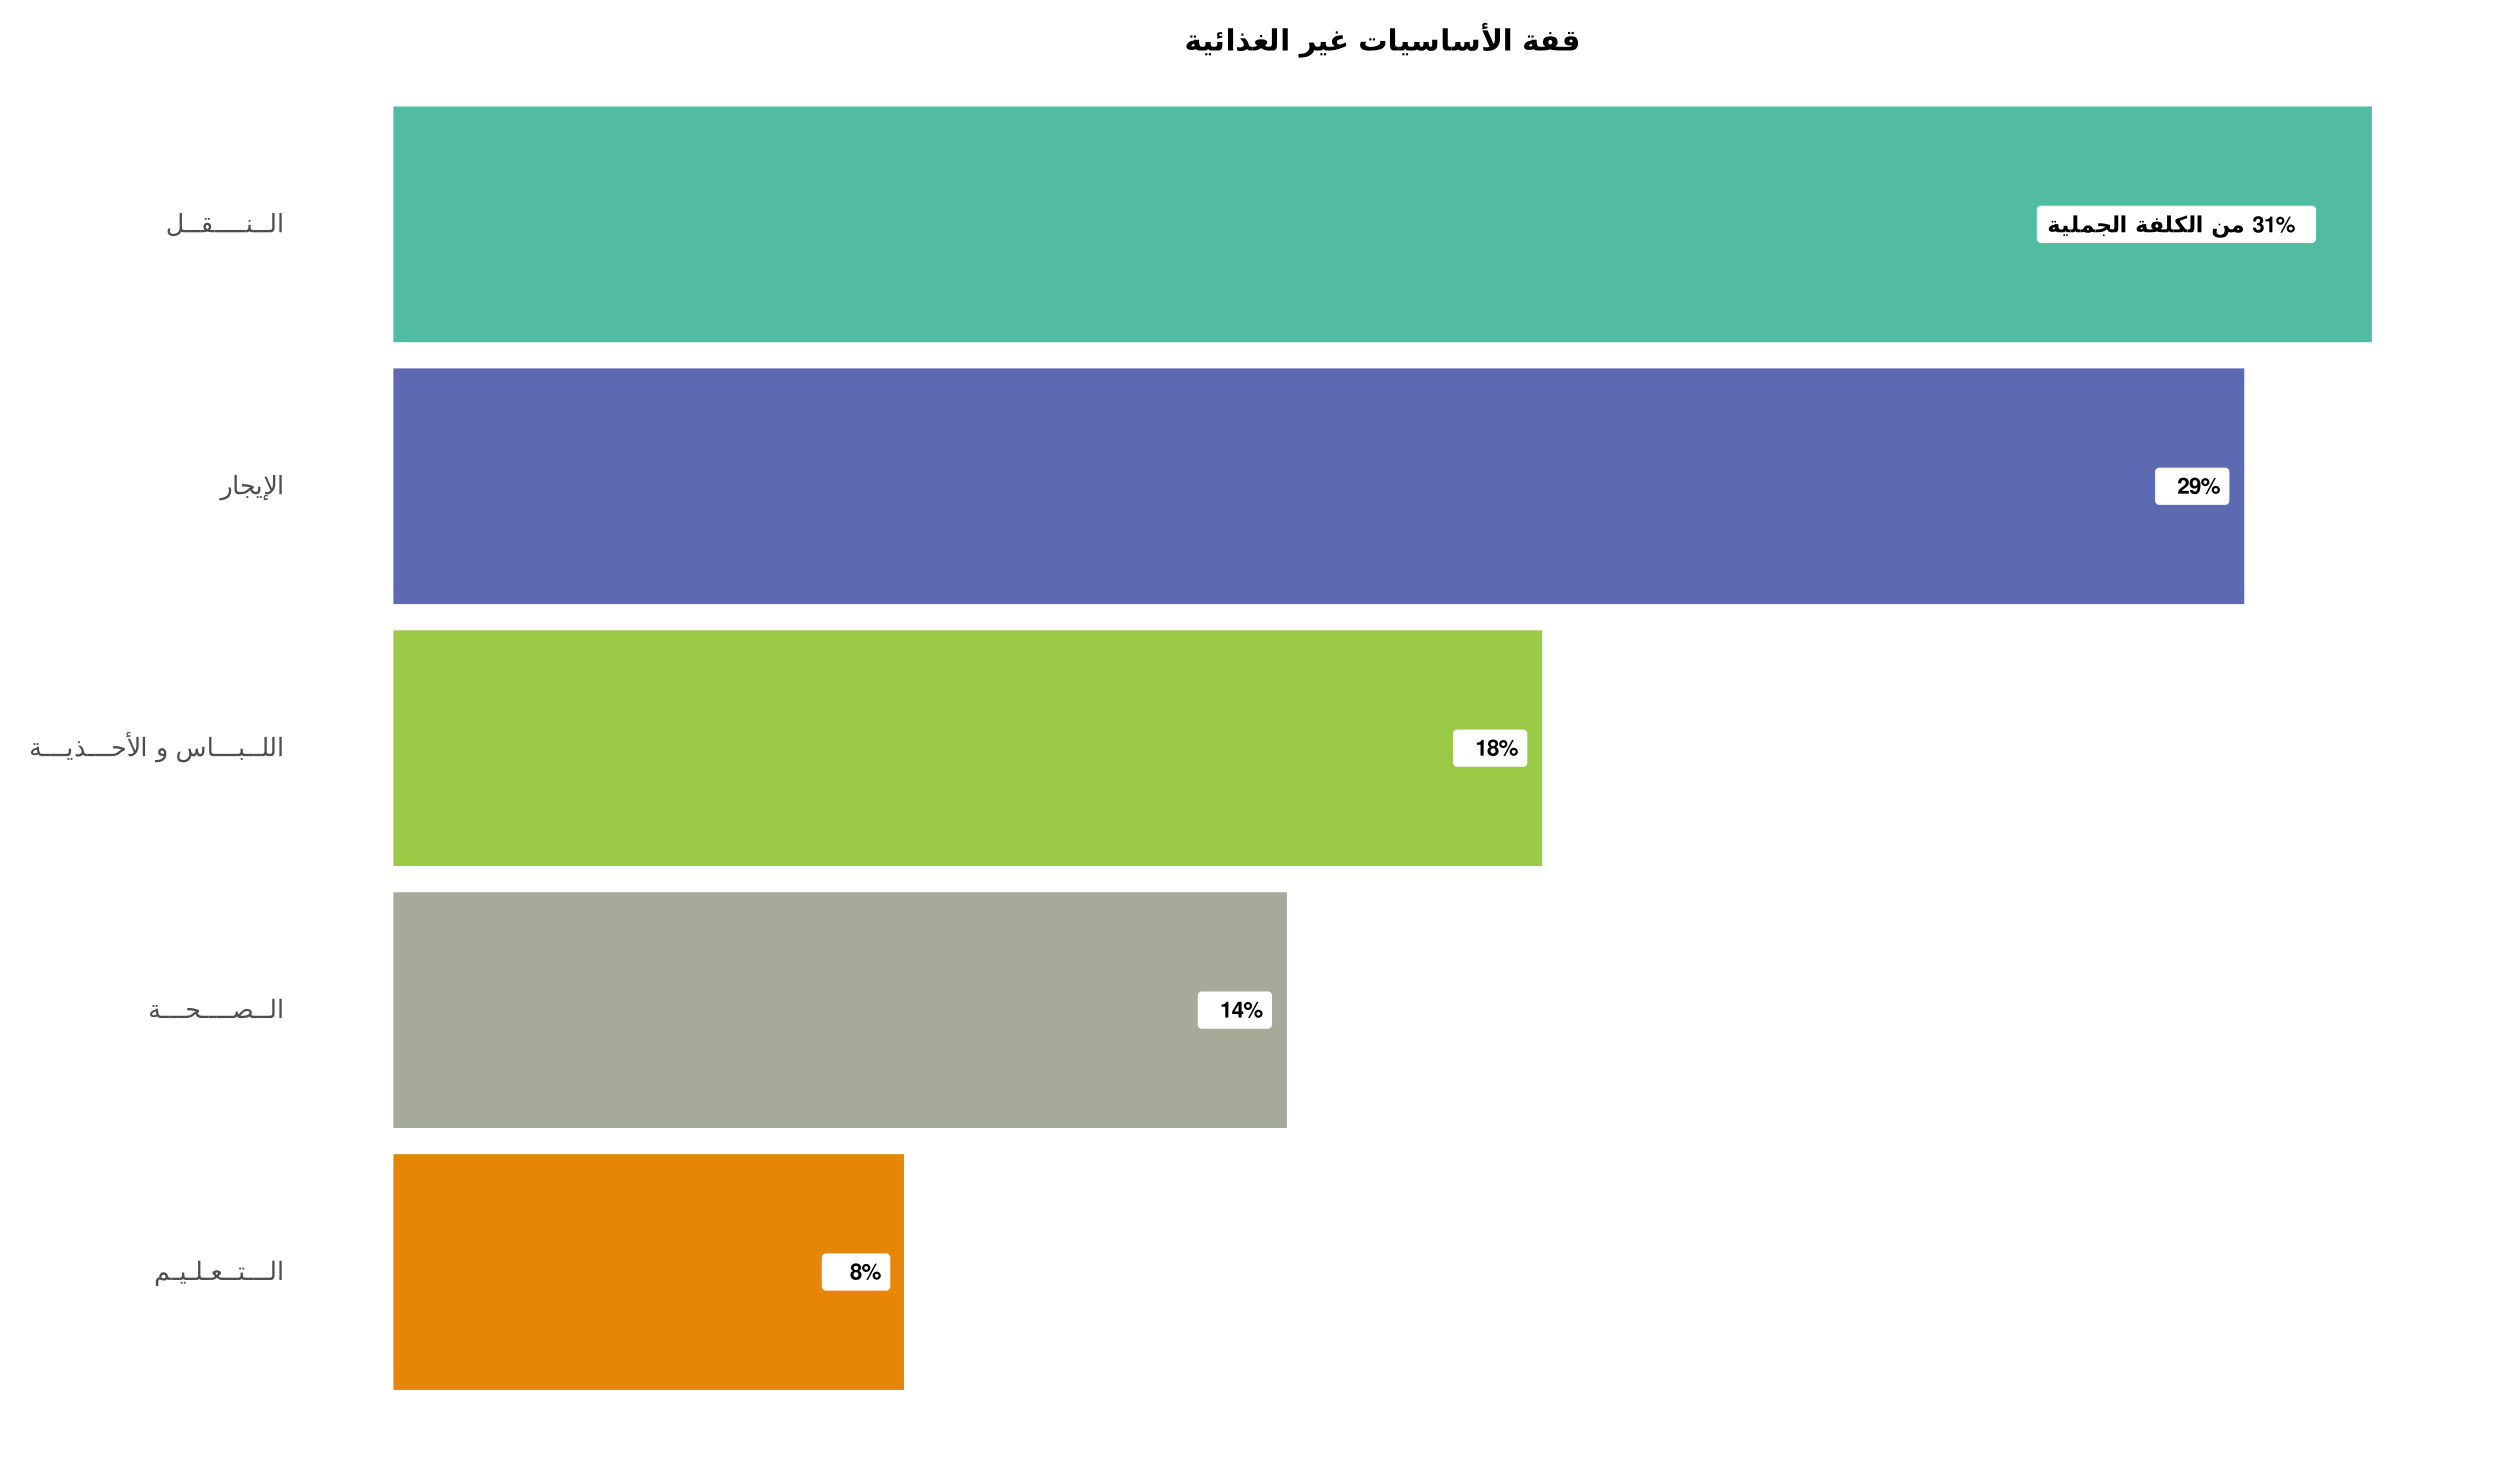
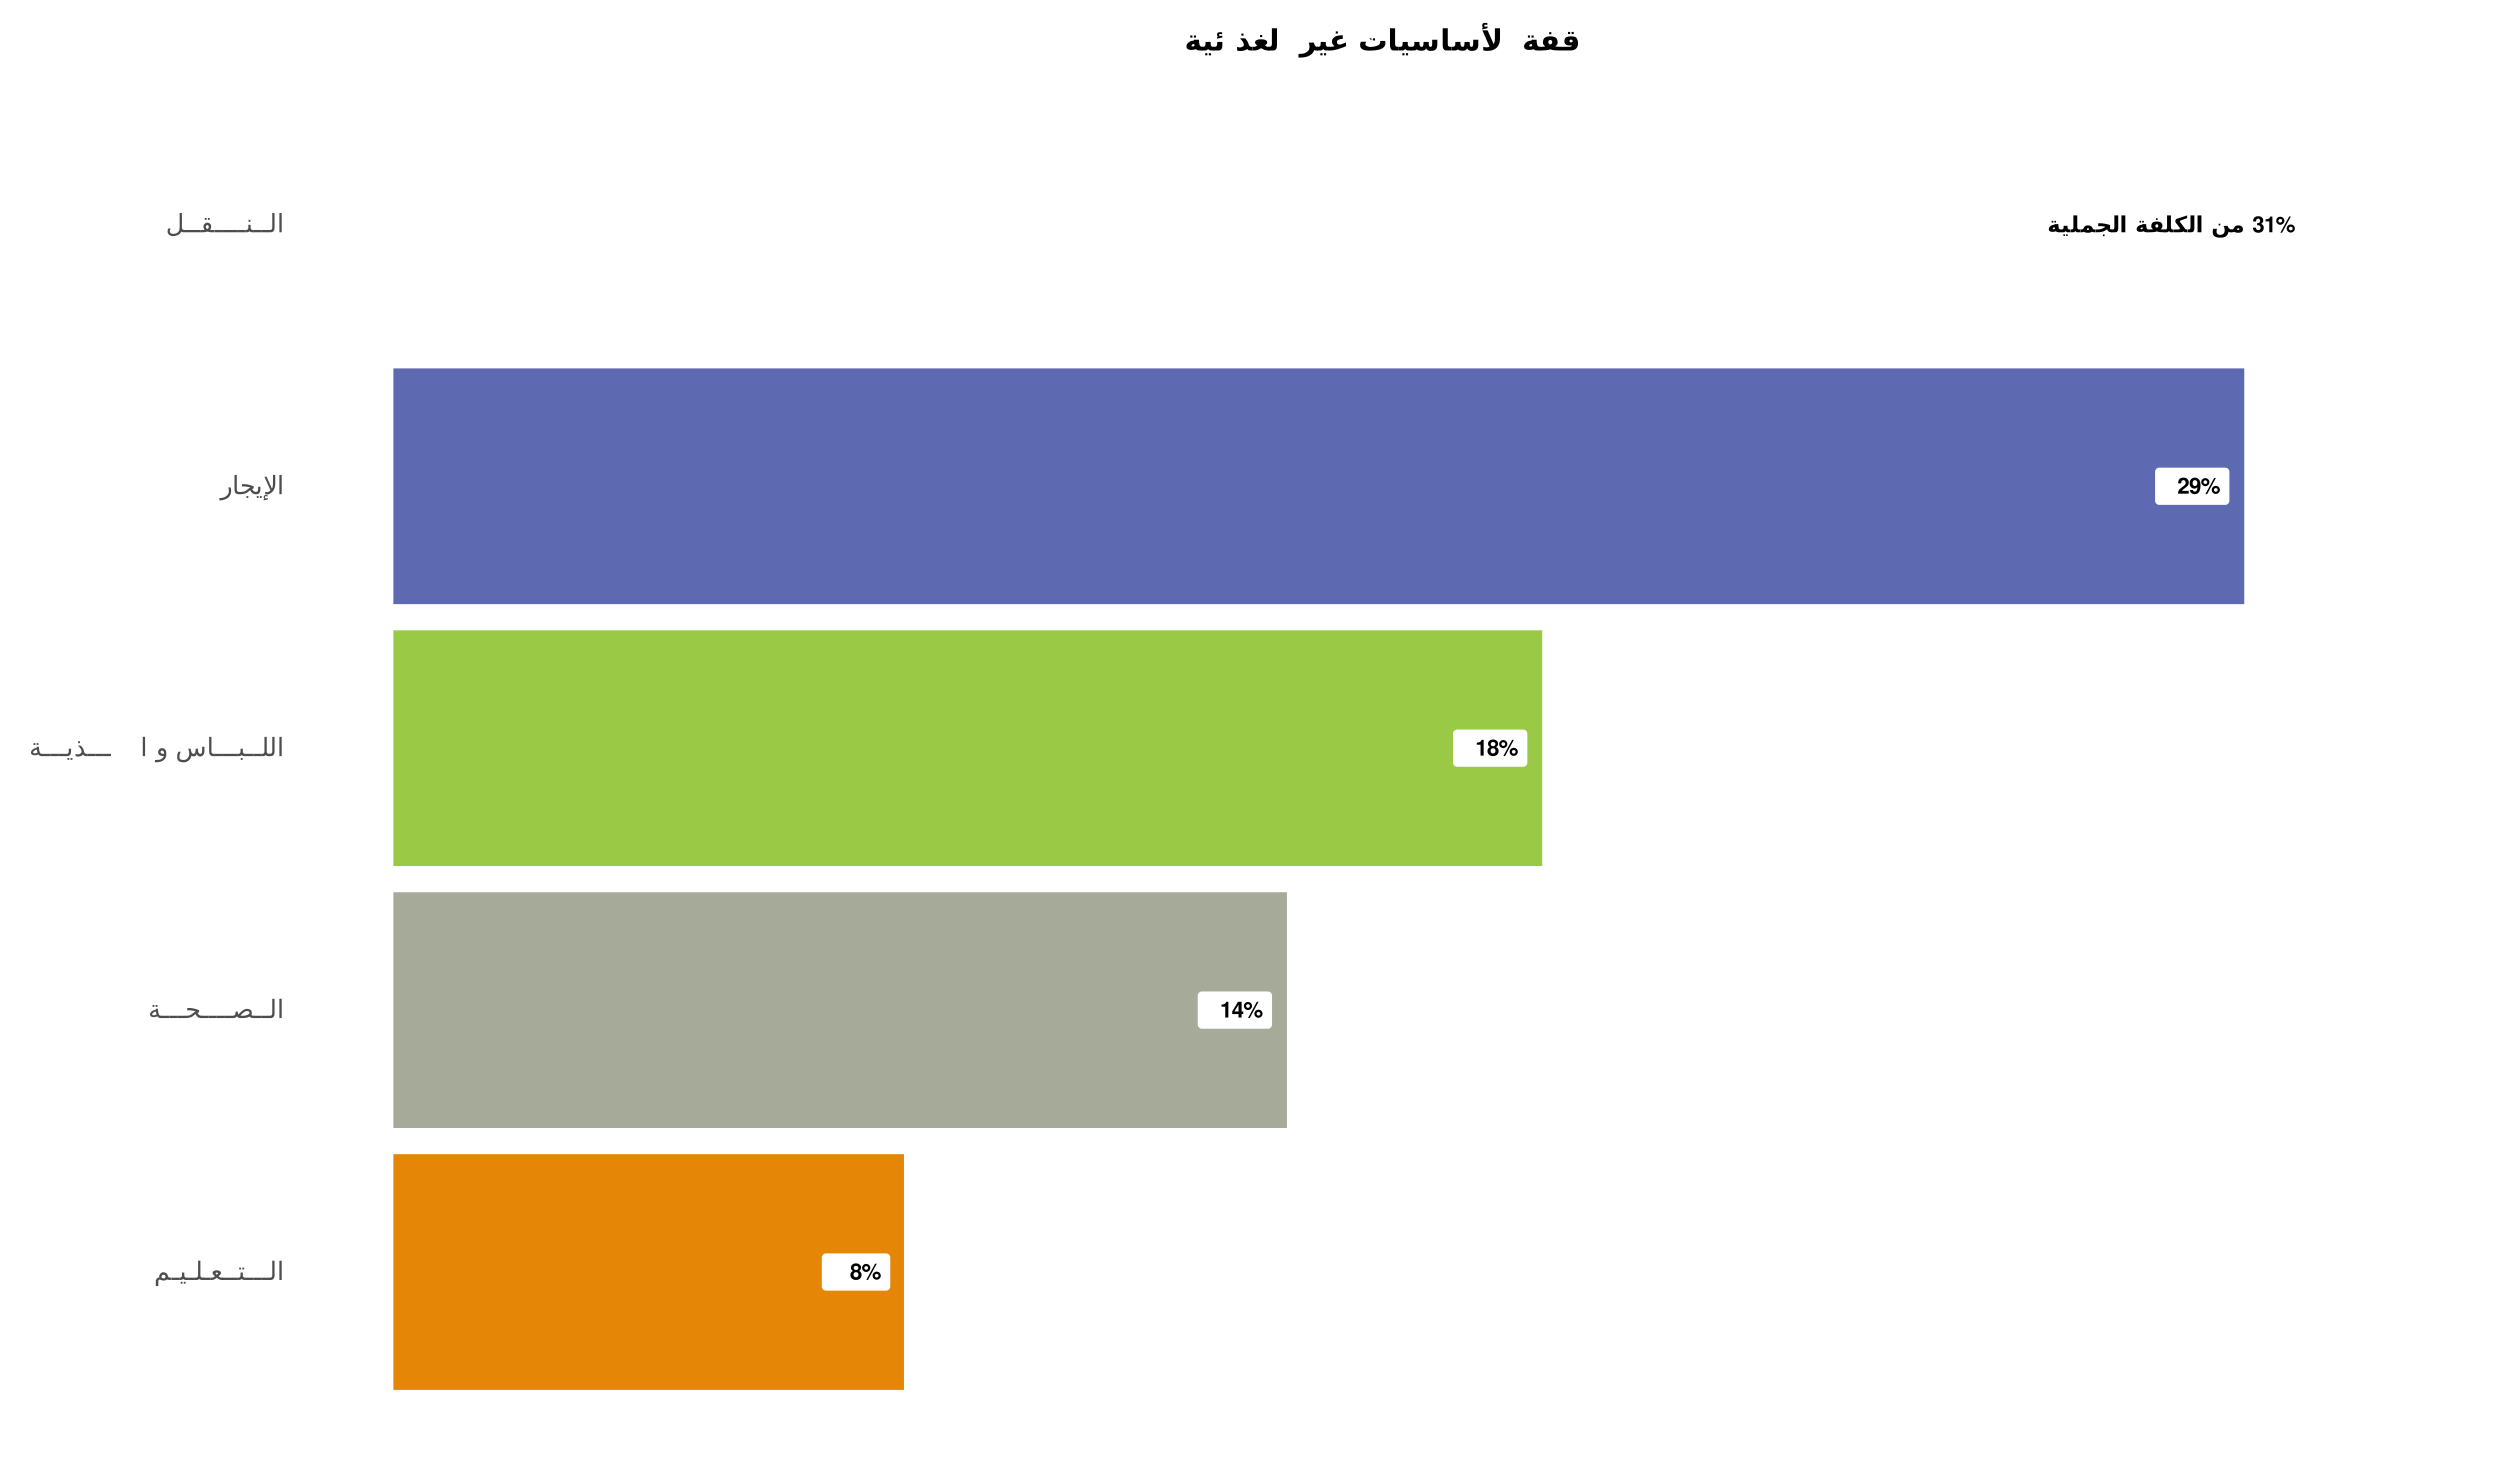
<svg xmlns="http://www.w3.org/2000/svg" xmlns:xlink="http://www.w3.org/1999/xlink" width="1281pt" height="750pt" viewBox="0 0 1281 750" version="1.1">
  <defs>
    <g>
      <symbol overflow="visible" id="glyph0-0">
        <path style="stroke:none;" d="M 0.562 2.016 L 0.562 -8.016 L 6.25 -8.016 L 6.25 2.016 Z M 1.203 1.375 L 5.625 1.375 L 5.625 -7.375 L 1.203 -7.375 Z M 1.203 1.375 " />
      </symbol>
      <symbol overflow="visible" id="glyph0-1">
        <path style="stroke:none;" d="M 3.609 -5.828 L 4.438 -5.828 L 4.438 -5 L 3.609 -5 Z M 2.219 -5.828 L 3.047 -5.828 L 3.047 -5 L 2.219 -5 Z M 3.906 -1.766 C 3.852 -1.91 3.812 -2.078 3.781 -2.266 C 3.77 -2.367 3.754 -2.461 3.734 -2.547 C 3.379 -2.504 3.129 -2.426 2.984 -2.312 C 2.816 -2.176 2.734 -2.008 2.734 -1.812 C 2.734 -1.633 2.859 -1.547 3.109 -1.547 C 3.461 -1.547 3.727 -1.617 3.906 -1.766 Z M 3.656 -3.859 C 3.633 -3.984 3.625 -4.086 3.625 -4.172 L 5.609 -4.172 C 5.617 -3.43 5.688 -2.797 5.812 -2.266 C 5.883 -1.961 6 -1.766 6.156 -1.672 C 6.406 -1.504 6.551 -1.422 6.594 -1.422 L 7.016 -1.422 L 7.016 0 L 5.766 0 C 5.422 0 5.117 -0.062 4.859 -0.188 C 4.617 -0.301 4.469 -0.426 4.406 -0.562 C 4 -0.312 3.359 -0.191 2.484 -0.203 C 2.273 -0.203 2.066 -0.227 1.859 -0.281 C 1.109 -0.457 0.734 -0.891 0.734 -1.578 C 0.734 -2.285 1.133 -2.895 1.938 -3.406 C 2.332 -3.656 2.906 -3.805 3.656 -3.859 Z M 3.656 -3.859 " />
      </symbol>
      <symbol overflow="visible" id="glyph0-2">
        <path style="stroke:none;" d="M 2.594 1.062 L 3.422 1.062 L 3.422 1.891 L 2.594 1.891 Z M 1.203 1.062 L 2.031 1.062 L 2.031 1.891 L 1.203 1.891 Z M 4.75 0 L 3.359 0 C 2.953 0 2.609 -0.203 2.328 -0.609 C 2.035 -0.203 1.688 0 1.281 0 L -0.109 0 L -0.109 -1.422 L 0.438 -1.422 C 0.688 -1.422 0.895 -1.504 1.062 -1.672 C 1.238 -1.848 1.328 -2.133 1.328 -2.531 L 1.328 -3.328 L 3.312 -3.328 L 3.312 -2.531 C 3.312 -2.133 3.406 -1.848 3.594 -1.672 C 3.75 -1.504 3.953 -1.422 4.203 -1.422 L 4.75 -1.422 Z M 4.75 0 " />
      </symbol>
      <symbol overflow="visible" id="glyph0-3">
        <path style="stroke:none;" d="M -0.109 0 L -0.109 -1.422 L 0.438 -1.422 C 0.688 -1.422 0.895 -1.504 1.062 -1.672 C 1.238 -1.848 1.328 -2.133 1.328 -2.531 L 1.328 -8.641 L 3.312 -8.641 L 3.312 -2.531 C 3.312 -2.133 3.406 -1.848 3.594 -1.672 C 3.75 -1.504 3.953 -1.422 4.203 -1.422 L 4.75 -1.422 L 4.75 0 L 3.359 0 C 2.953 0 2.609 -0.203 2.328 -0.609 C 2.035 -0.203 1.688 0 1.281 0 Z M -0.109 0 " />
      </symbol>
      <symbol overflow="visible" id="glyph0-4">
        <path style="stroke:none;" d="M 5.672 -0.203 C 5.223 0.109 4.633 0.266 3.906 0.266 C 3.031 0.266 2.363 0.141 1.906 -0.109 C 1.801 -0.16 1.738 -0.211 1.719 -0.266 C 1.477 -0.086 1.164 0 0.781 0 L -0.109 0 L -0.109 -1.422 L 0.531 -1.422 C 0.77 -1.422 0.988 -1.492 1.188 -1.641 C 1.352 -1.754 1.484 -1.926 1.578 -2.156 C 1.703 -2.508 1.969 -2.848 2.375 -3.172 C 2.656 -3.41 3.094 -3.531 3.688 -3.531 C 4.281 -3.531 4.719 -3.461 5 -3.328 C 5.52 -3.078 5.863 -2.766 6.031 -2.391 C 6.207 -2.004 6.352 -1.742 6.469 -1.609 C 6.57 -1.484 6.859 -1.422 7.328 -1.422 L 7.734 -1.422 L 7.734 0 L 7.016 0 C 6.348 0 5.953 -0.109 5.828 -0.328 C 5.742 -0.266 5.691 -0.223 5.672 -0.203 Z M 4.188 -1.266 C 4.312 -1.348 4.375 -1.441 4.375 -1.547 C 4.375 -1.691 4.332 -1.812 4.25 -1.906 C 4.227 -1.926 4.148 -1.984 4.016 -2.078 C 3.973 -2.109 3.879 -2.117 3.734 -2.109 C 3.617 -2.098 3.523 -2.062 3.453 -2 C 3.348 -1.875 3.285 -1.754 3.266 -1.641 C 3.254 -1.535 3.223 -1.445 3.172 -1.375 C 3.391 -1.227 3.609 -1.156 3.828 -1.156 C 3.973 -1.156 4.094 -1.191 4.188 -1.266 Z M 4.188 -1.266 " />
      </symbol>
      <symbol overflow="visible" id="glyph0-5">
        <path style="stroke:none;" d="M 3.469 1.141 L 4.297 1.141 L 4.297 1.969 L 3.469 1.969 Z M 5.547 -1.5 C 5.242 -1.281 4.91 -1.055 4.547 -0.828 C 4.047 -0.523 3.441 -0.312 2.734 -0.188 C 2.016 -0.062 1.301 0 0.594 0 L -0.109 0 L -0.109 -1.422 L 0.438 -1.422 C 1.207 -1.422 1.848 -1.484 2.359 -1.609 C 2.891 -1.742 3.352 -1.938 3.75 -2.188 C 4.102 -2.414 4.457 -2.617 4.812 -2.797 C 4.539 -2.891 4.191 -2.961 3.766 -3.016 C 3.422 -3.066 2.961 -3.113 2.391 -3.156 C 2.129 -3.176 1.68 -3.172 1.047 -3.141 L 1.047 -4.562 C 1.305 -4.582 1.578 -4.598 1.859 -4.609 C 2.754 -4.609 3.555 -4.539 4.266 -4.406 C 5.297 -4.219 6.254 -3.992 7.141 -3.734 L 7.141 -2.312 L 6.891 -2.203 C 6.973 -2.023 7.051 -1.891 7.125 -1.797 C 7.344 -1.547 7.613 -1.422 7.938 -1.422 L 8.312 -1.422 L 8.312 0 L 7.828 0 C 7.078 0 6.504 -0.219 6.109 -0.656 C 5.91 -0.863 5.723 -1.145 5.547 -1.5 Z M 5.547 -1.5 " />
      </symbol>
      <symbol overflow="visible" id="glyph0-6">
        <path style="stroke:none;" d="M 3.312 -2.062 C 3.312 -1.383 3.188 -0.867 2.938 -0.516 C 2.695 -0.172 2.344 0 1.875 0 L -0.109 0 L -0.109 -1.422 L 0.438 -1.422 C 0.688 -1.422 0.895 -1.504 1.062 -1.672 C 1.238 -1.848 1.328 -2.133 1.328 -2.531 L 1.328 -8.641 L 3.312 -8.641 Z M 3.312 -2.062 " />
      </symbol>
      <symbol overflow="visible" id="glyph0-7">
        <path style="stroke:none;" d="M 0.953 -8.641 L 2.938 -8.641 L 2.938 0 L 0.953 0 Z M 0.953 -8.641 " />
      </symbol>
      <symbol overflow="visible" id="glyph0-8">
        <path style="stroke:none;" d="" />
      </symbol>
      <symbol overflow="visible" id="glyph0-9">
        <path style="stroke:none;" d="M 3.672 -7.125 L 4.5 -7.125 L 4.5 -6.297 L 3.672 -6.297 Z M 2.203 -5.141 C 2.734 -5.391 3.363 -5.516 4.094 -5.516 C 4.82 -5.516 5.445 -5.391 5.969 -5.141 C 6.289 -4.992 6.551 -4.703 6.75 -4.266 C 6.883 -3.961 6.953 -3.523 6.953 -2.953 C 6.953 -2.484 6.641 -2.008 6.016 -1.531 C 6.641 -1.457 7.312 -1.422 8.031 -1.422 L 8.297 -1.422 L 8.297 0 L 7.703 0 C 6.984 0 6.332 -0.023 5.75 -0.078 C 5.02 -0.148 4.469 -0.281 4.094 -0.469 C 3.719 -0.281 3.164 -0.148 2.438 -0.078 C 1.852 -0.023 1.203 0 0.484 0 L -0.109 0 L -0.109 -1.422 L 0.156 -1.422 C 0.875 -1.422 1.547 -1.457 2.172 -1.531 C 1.547 -2.008 1.234 -2.484 1.234 -2.953 C 1.234 -3.523 1.301 -3.961 1.438 -4.266 C 1.633 -4.703 1.891 -4.992 2.203 -5.141 Z M 4.094 -2.312 C 4.602 -2.5 4.859 -2.785 4.859 -3.172 C 4.859 -3.461 4.77 -3.711 4.594 -3.922 C 4.5 -4.023 4.332 -4.078 4.094 -4.078 C 3.852 -4.078 3.688 -4.023 3.594 -3.922 C 3.414 -3.711 3.328 -3.461 3.328 -3.172 C 3.328 -2.785 3.582 -2.5 4.094 -2.312 Z M 4.094 -2.312 " />
      </symbol>
      <symbol overflow="visible" id="glyph0-10">
        <path style="stroke:none;" d="M 4.656 -0.422 C 4.27 -0.141 3.641 0 2.766 0 L -0.109 0 L -0.109 -1.422 L 2.094 -1.422 C 2.508 -1.422 2.75 -1.492 2.812 -1.641 C 2.875 -1.773 2.906 -1.906 2.906 -2.031 C 2.906 -2.133 2.758 -2.375 2.469 -2.75 L 0.828 -4.859 C 0.641 -5.086 0.547 -5.352 0.547 -5.656 C 0.547 -5.781 0.562 -5.906 0.594 -6.031 C 0.719 -6.5 0.969 -6.797 1.344 -6.922 L 6.609 -8.641 L 6.609 -7.219 L 3.438 -6.109 C 3.188 -6.023 3.02 -5.895 2.938 -5.719 C 2.914 -5.688 2.906 -5.625 2.906 -5.531 C 2.906 -5.426 2.961 -5.297 3.078 -5.141 L 5.406 -2.031 C 5.531 -1.852 5.68 -1.695 5.859 -1.562 C 5.992 -1.469 6.16 -1.422 6.359 -1.422 L 6.719 -1.422 L 6.719 0 L 5.938 0 C 5.363 0 4.938 -0.141 4.656 -0.422 Z M 4.656 -0.422 " />
      </symbol>
      <symbol overflow="visible" id="glyph0-11">
        <path style="stroke:none;" d="M 3.75 -4.359 L 4.578 -4.359 L 4.578 -3.531 L 3.75 -3.531 Z M 8.5 -2.922 C 8.645 -2.555 8.734 -2.352 8.766 -2.312 C 9.254 -1.719 9.691 -1.422 10.078 -1.422 L 10.344 -1.422 L 10.344 0 L 10 0 C 9.375 0 8.984 -0.109 8.828 -0.328 C 8.828 0.035 8.656 0.516 8.312 1.109 C 7.844 1.93 7.176 2.426 6.312 2.594 C 5.656 2.719 5.066 2.781 4.547 2.781 C 3.836 2.781 3.203 2.695 2.641 2.531 C 1.348 2.164 0.703 1.312 0.703 -0.031 C 0.703 -0.551 0.773 -1.133 0.922 -1.781 L 2.906 -1.781 C 2.75 -1.195 2.672 -0.656 2.672 -0.156 C 2.672 0.5 3.047 0.961 3.797 1.234 C 3.992 1.316 4.238 1.359 4.531 1.359 C 4.738 1.359 4.957 1.328 5.188 1.266 C 5.977 1.055 6.473 0.656 6.672 0.062 C 6.797 -0.289 6.859 -0.688 6.859 -1.125 C 6.859 -1.727 6.672 -2.441 6.297 -3.266 L 8.281 -3.266 C 8.395 -3.098 8.469 -2.984 8.5 -2.922 Z M 8.5 -2.922 " />
      </symbol>
      <symbol overflow="visible" id="glyph0-12">
        <path style="stroke:none;" d="M 4.188 -1.266 C 4.312 -1.348 4.375 -1.441 4.375 -1.547 C 4.375 -1.691 4.332 -1.812 4.25 -1.906 C 4.227 -1.926 4.148 -1.984 4.016 -2.078 C 3.973 -2.109 3.879 -2.117 3.734 -2.109 C 3.617 -2.098 3.523 -2.062 3.453 -2 C 3.348 -1.875 3.285 -1.754 3.266 -1.641 C 3.254 -1.535 3.223 -1.445 3.172 -1.375 C 3.391 -1.227 3.609 -1.156 3.828 -1.156 C 3.973 -1.156 4.094 -1.191 4.188 -1.266 Z M 1.578 -2.156 C 1.703 -2.508 1.969 -2.848 2.375 -3.172 C 2.656 -3.41 3.094 -3.531 3.688 -3.531 C 4.27 -3.531 4.707 -3.461 5 -3.328 C 5.688 -3.016 6.078 -2.551 6.172 -1.938 C 6.191 -1.738 6.203 -1.551 6.203 -1.375 C 6.203 -0.852 6.023 -0.461 5.672 -0.203 C 5.223 0.109 4.633 0.266 3.906 0.266 C 3.031 0.266 2.363 0.141 1.906 -0.109 C 1.801 -0.16 1.738 -0.211 1.719 -0.266 C 1.477 -0.086 1.164 0 0.781 0 L -0.109 0 L -0.109 -1.422 L 0.531 -1.422 C 0.77 -1.422 0.988 -1.492 1.188 -1.641 C 1.352 -1.754 1.484 -1.926 1.578 -2.156 Z M 1.578 -2.156 " />
      </symbol>
      <symbol overflow="visible" id="glyph1-0">
        <path style="stroke:none;" d="" />
      </symbol>
      <symbol overflow="visible" id="glyph1-1">
        <path style="stroke:none;" d="M 2.469 -3.609 C 3.078 -3.609 3.109 -3.609 3.406 -3.531 C 3.938 -3.375 4.281 -2.906 4.281 -2.328 C 4.281 -1.609 3.781 -1.109 3.078 -1.109 C 2.328 -1.109 1.922 -1.531 1.875 -2.359 L 0.328 -2.359 C 0.344 -0.75 1.391 0.266 3.047 0.266 C 4.766 0.266 5.875 -0.75 5.875 -2.328 C 5.875 -3.266 5.453 -3.875 4.547 -4.328 C 5.297 -4.781 5.609 -5.297 5.609 -6.047 C 5.609 -7.375 4.609 -8.234 3.047 -8.234 C 1.875 -8.234 0.984 -7.719 0.625 -6.844 C 0.484 -6.469 0.438 -6.203 0.438 -5.531 L 1.906 -5.531 C 1.922 -5.953 1.953 -6.172 2.031 -6.375 C 2.188 -6.734 2.547 -6.953 3.016 -6.953 C 3.656 -6.953 4.016 -6.562 4.016 -5.891 C 4.016 -5.078 3.547 -4.672 2.609 -4.672 L 2.469 -4.672 Z M 2.469 -3.609 " />
      </symbol>
      <symbol overflow="visible" id="glyph1-2">
        <path style="stroke:none;" d="M 2.703 -5.562 L 2.703 0 L 4.297 0 L 4.297 -8.062 L 3.234 -8.062 C 2.984 -7.109 2.156 -6.625 0.781 -6.625 L 0.781 -5.562 Z M 2.703 -5.562 " />
      </symbol>
      <symbol overflow="visible" id="glyph1-3">
        <path style="stroke:none;" d="M 2.344 -7.969 C 1.188 -7.969 0.25 -7.047 0.25 -5.906 C 0.25 -4.766 1.188 -3.828 2.344 -3.828 C 3.484 -3.828 4.438 -4.75 4.438 -5.875 C 4.438 -7.047 3.516 -7.969 2.344 -7.969 Z M 2.344 -6.844 C 2.891 -6.844 3.312 -6.422 3.312 -5.891 C 3.312 -5.375 2.875 -4.953 2.344 -4.953 C 1.812 -4.953 1.375 -5.375 1.375 -5.906 C 1.375 -6.422 1.812 -6.844 2.344 -6.844 Z M 6.891 -8.062 L 2.391 0.234 L 3.266 0.234 L 7.75 -8.062 Z M 7.719 -4 C 6.562 -4 5.625 -3.078 5.625 -1.938 C 5.625 -0.781 6.562 0.141 7.719 0.141 C 8.875 0.141 9.812 -0.781 9.812 -1.906 C 9.812 -3.078 8.891 -4 7.719 -4 Z M 7.719 -2.875 C 8.266 -2.875 8.688 -2.453 8.688 -1.906 C 8.688 -1.406 8.25 -0.969 7.719 -0.969 C 7.188 -0.969 6.75 -1.406 6.75 -1.922 C 6.75 -2.453 7.188 -2.875 7.719 -2.875 Z M 7.719 -2.875 " />
      </symbol>
      <symbol overflow="visible" id="glyph1-4">
        <path style="stroke:none;" d="" />
      </symbol>
      <symbol overflow="visible" id="glyph1-5">
        <path style="stroke:none;" d="M 5.828 -1.422 L 2.406 -1.422 C 2.609 -1.859 2.859 -2.094 4.047 -2.953 C 5.453 -3.969 5.859 -4.578 5.859 -5.672 C 5.859 -7.234 4.781 -8.234 3.094 -8.234 C 1.422 -8.234 0.438 -7.25 0.438 -5.547 L 0.438 -5.25 L 1.984 -5.25 L 1.984 -5.516 C 1.984 -6.422 2.406 -6.938 3.125 -6.938 C 3.828 -6.938 4.266 -6.453 4.266 -5.641 C 4.266 -4.75 4 -4.406 2.203 -3.141 C 0.828 -2.203 0.406 -1.5 0.344 0 L 5.828 0 Z M 5.828 -1.422 " />
      </symbol>
      <symbol overflow="visible" id="glyph1-6">
        <path style="stroke:none;" d="M 0.438 -1.875 C 0.469 -0.641 1.516 0.266 2.906 0.266 C 3.938 0.266 4.719 -0.156 5.203 -0.984 C 5.625 -1.688 5.875 -2.906 5.875 -4.203 C 5.875 -5.391 5.688 -6.297 5.312 -6.922 C 4.797 -7.781 4 -8.234 3.031 -8.234 C 1.422 -8.234 0.312 -7.078 0.312 -5.391 C 0.312 -3.734 1.297 -2.594 2.734 -2.594 C 3.141 -2.594 3.531 -2.703 3.781 -2.891 C 3.922 -2.984 4.016 -3.094 4.281 -3.391 C 4.281 -1.828 3.844 -1.094 2.953 -1.094 C 2.375 -1.094 2 -1.406 1.969 -1.875 Z M 2.984 -6.938 C 3.766 -6.938 4.25 -6.344 4.25 -5.391 C 4.25 -4.5 3.75 -3.906 3.016 -3.906 C 2.281 -3.906 1.828 -4.484 1.828 -5.422 C 1.828 -6.344 2.281 -6.938 2.984 -6.938 Z M 2.984 -6.938 " />
      </symbol>
      <symbol overflow="visible" id="glyph1-7">
        <path style="stroke:none;" d="M 4.656 -4.391 C 4.922 -4.531 5.047 -4.625 5.172 -4.734 C 5.5 -5.047 5.703 -5.531 5.703 -6.047 C 5.703 -7.312 4.609 -8.234 3.109 -8.234 C 1.609 -8.234 0.516 -7.312 0.516 -6.047 C 0.516 -5.266 0.844 -4.781 1.562 -4.391 C 0.641 -3.875 0.25 -3.281 0.25 -2.328 C 0.25 -0.797 1.422 0.266 3.109 0.266 C 4.797 0.266 5.969 -0.797 5.969 -2.328 C 5.969 -3.281 5.578 -3.875 4.656 -4.391 Z M 3.125 -6.953 C 3.828 -6.953 4.328 -6.516 4.328 -5.891 C 4.328 -5.281 3.828 -4.828 3.125 -4.828 C 2.406 -4.828 1.922 -5.266 1.922 -5.906 C 1.922 -6.516 2.406 -6.953 3.125 -6.953 Z M 3.109 -3.75 C 3.891 -3.75 4.375 -3.234 4.375 -2.391 C 4.375 -1.609 3.875 -1.109 3.109 -1.109 C 2.328 -1.109 1.844 -1.609 1.844 -2.406 C 1.844 -3.234 2.328 -3.75 3.109 -3.75 Z M 3.109 -3.75 " />
      </symbol>
      <symbol overflow="visible" id="glyph1-8">
        <path style="stroke:none;" d="M 5.938 -3.109 L 5.094 -3.109 L 5.094 -8.062 L 3.219 -8.062 L 0.266 -3.125 L 0.266 -1.781 L 3.5 -1.781 L 3.5 0 L 5.094 0 L 5.094 -1.781 L 5.938 -1.781 Z M 3.5 -3.109 L 1.406 -3.109 L 3.5 -6.547 Z M 3.5 -3.109 " />
      </symbol>
      <symbol overflow="visible" id="glyph2-0">
-         <path style="stroke:none;" d="M 0.641 2.297 L 0.641 -9.172 L 7.141 -9.172 L 7.141 2.297 Z M 1.375 1.578 L 6.422 1.578 L 6.422 -8.438 L 1.375 -8.438 Z M 1.375 1.578 " />
-       </symbol>
+         </symbol>
      <symbol overflow="visible" id="glyph2-1">
        <path style="stroke:none;" d="M 3.875 -1.062 C 4.383 -0.883 4.801 -0.797 5.125 -0.797 C 5.312 -0.797 5.453 -0.844 5.547 -0.938 C 5.766 -1.176 5.875 -1.422 5.875 -1.672 C 5.875 -1.773 5.863 -1.867 5.844 -1.953 C 5.75 -2.316 5.578 -2.535 5.328 -2.609 C 5.16 -2.66 4.977 -2.688 4.781 -2.688 C 4.531 -2.688 4.348 -2.629 4.234 -2.516 C 3.953 -2.234 3.812 -1.945 3.812 -1.656 C 3.812 -1.488 3.832 -1.289 3.875 -1.062 Z M 6.656 -0.328 C 6.594 -0.266 6.531 -0.219 6.469 -0.188 C 5.906 0.145 5.469 0.312 5.156 0.312 C 4.383 0.312 3.703 0.148 3.109 -0.172 C 2.898 -0.297 2.633 -0.191 2.312 0.141 C 2.207 0.254 2.156 0.477 2.156 0.812 L 2.156 3.125 L 0.891 3.125 L 0.891 0.812 C 0.891 0.07 1.145 -0.508 1.656 -0.938 C 1.926 -1.164 2.254 -1.281 2.641 -1.281 C 2.629 -1.469 2.625 -1.645 2.625 -1.812 C 2.625 -2.438 2.969 -3.031 3.656 -3.594 C 3.977 -3.852 4.332 -3.984 4.719 -3.984 C 5.031 -3.984 5.363 -3.91 5.719 -3.766 C 6.438 -3.461 6.879 -2.93 7.047 -2.172 C 7.109 -1.891 7.223 -1.656 7.391 -1.469 C 7.555 -1.281 7.859 -1.188 8.297 -1.188 L 8.781 -1.188 L 8.781 -0.016 L 7.953 -0.016 C 7.211 -0.016 6.781 -0.117 6.656 -0.328 Z M 6.656 -0.328 " />
      </symbol>
      <symbol overflow="visible" id="glyph2-2">
        <path style="stroke:none;" d="M -0.125 0 L -0.125 -1.172 L 3.938 -1.172 L 3.938 0 Z M -0.125 0 " />
      </symbol>
      <symbol overflow="visible" id="glyph2-3">
        <path style="stroke:none;" d="M 1.891 -0.547 C 1.566 -0.18 1.082 0 0.438 0 L -0.125 0 L -0.125 -1.172 L 0.094 -1.172 C 0.508 -1.172 0.812 -1.266 1 -1.453 C 1.207 -1.66 1.312 -1.988 1.312 -2.438 L 1.312 -3.812 L 2.484 -3.812 L 2.484 -2.438 C 2.484 -1.988 2.586 -1.66 2.797 -1.453 C 2.984 -1.266 3.285 -1.172 3.703 -1.172 L 4.047 -1.172 L 4.047 0 L 3.359 0 C 2.723 0 2.234 -0.18 1.891 -0.547 Z M 2.219 0.953 L 3.172 0.953 L 3.172 1.906 L 2.219 1.906 Z M 0.625 0.953 L 1.578 0.953 L 1.578 1.906 L 0.625 1.906 Z M 0.625 0.953 " />
      </symbol>
      <symbol overflow="visible" id="glyph2-4">
        <path style="stroke:none;" d="M 2.156 -0.547 C 1.82 -0.18 1.336 0 0.703 0 L -0.125 0 L -0.125 -1.172 L 0.344 -1.172 C 0.77 -1.172 1.07 -1.266 1.25 -1.453 C 1.457 -1.66 1.562 -1.988 1.562 -2.438 L 1.562 -9.875 L 2.734 -9.875 L 2.734 -2.438 C 2.734 -1.988 2.836 -1.66 3.047 -1.453 C 3.234 -1.266 3.535 -1.172 3.953 -1.172 L 4.438 -1.172 L 4.438 0 L 3.609 0 C 2.973 0 2.488 -0.18 2.156 -0.547 Z M 2.156 -0.547 " />
      </symbol>
      <symbol overflow="visible" id="glyph2-5">
        <path style="stroke:none;" d="M 3.141 -1.172 C 2.316 -0.391 1.477 0 0.625 0 L -0.125 0 L -0.125 -1.172 L 0.484 -1.172 C 0.93 -1.172 1.297 -1.254 1.578 -1.422 C 1.828 -1.578 2.035 -1.734 2.203 -1.891 C 1.797 -2.254 1.445 -2.629 1.156 -3.016 C 1.031 -3.172 0.969 -3.348 0.969 -3.547 C 0.969 -3.672 0.992 -3.82 1.047 -4 C 1.117 -4.227 1.375 -4.453 1.812 -4.672 C 2.188 -4.867 2.625 -4.969 3.125 -4.969 C 3.633 -4.969 4.078 -4.867 4.453 -4.672 C 4.891 -4.453 5.145 -4.227 5.219 -4 C 5.27 -3.82 5.297 -3.672 5.297 -3.547 C 5.297 -3.348 5.234 -3.172 5.109 -3.016 C 4.785 -2.598 4.438 -2.223 4.062 -1.891 C 4.195 -1.766 4.406 -1.609 4.688 -1.422 C 4.945 -1.254 5.316 -1.172 5.797 -1.172 L 6.406 -1.172 L 6.406 0 L 5.656 0 C 4.801 0 3.961 -0.391 3.141 -1.172 Z M 3.484 -3.75 C 3.359 -3.781 3.238 -3.797 3.125 -3.797 C 3.02 -3.797 2.906 -3.781 2.781 -3.75 C 2.582 -3.695 2.484 -3.602 2.484 -3.469 C 2.484 -3.344 2.703 -3.078 3.141 -2.672 C 3.578 -3.078 3.797 -3.344 3.797 -3.469 C 3.797 -3.602 3.691 -3.695 3.484 -3.75 Z M 3.484 -3.75 " />
      </symbol>
      <symbol overflow="visible" id="glyph2-6">
        <path style="stroke:none;" d="M 1.891 -0.547 C 1.566 -0.18 1.082 0 0.438 0 L -0.125 0 L -0.125 -1.172 L 0.094 -1.172 C 0.508 -1.172 0.812 -1.266 1 -1.453 C 1.207 -1.66 1.312 -1.988 1.312 -2.438 L 1.312 -3.812 L 2.484 -3.812 L 2.484 -2.438 C 2.484 -1.988 2.586 -1.66 2.797 -1.453 C 2.984 -1.266 3.285 -1.172 3.703 -1.172 L 4.047 -1.172 L 4.047 0 L 3.359 0 C 2.723 0 2.234 -0.18 1.891 -0.547 Z M 2.219 -6.344 L 3.172 -6.344 L 3.172 -5.391 L 2.219 -5.391 Z M 0.625 -6.344 L 1.578 -6.344 L 1.578 -5.391 L 0.625 -5.391 Z M 0.625 -6.344 " />
      </symbol>
      <symbol overflow="visible" id="glyph2-7">
        <path style="stroke:none;" d="M 2.734 -2.359 C 2.734 -1.598 2.551 -1.004 2.188 -0.578 C 1.844 -0.191 1.348 0 0.703 0 L -0.125 0 L -0.125 -1.172 L 0.344 -1.172 C 0.77 -1.172 1.07 -1.266 1.25 -1.453 C 1.457 -1.66 1.562 -1.988 1.562 -2.438 L 1.562 -9.875 L 2.734 -9.875 Z M 2.734 -2.359 " />
      </symbol>
      <symbol overflow="visible" id="glyph2-8">
        <path style="stroke:none;" d="M 1.219 -9.875 L 2.391 -9.875 L 2.391 0 L 1.219 0 Z M 1.219 -9.875 " />
      </symbol>
      <symbol overflow="visible" id="glyph2-9">
        <path style="stroke:none;" d="M 4.297 -1.797 C 4.234 -1.973 4.172 -2.164 4.109 -2.375 C 4.055 -2.582 4.004 -2.898 3.953 -3.328 C 3.441 -3.273 3.016 -3.109 2.672 -2.828 C 2.203 -2.453 1.973 -2.129 1.984 -1.859 C 1.984 -1.691 2.172 -1.551 2.547 -1.438 C 2.93 -1.332 3.516 -1.453 4.297 -1.797 Z M 3.859 -4.234 C 3.848 -4.398 3.836 -4.578 3.828 -4.766 L 4.984 -4.766 C 4.992 -4.047 5.07 -3.32 5.219 -2.594 C 5.312 -2.164 5.477 -1.785 5.719 -1.453 C 5.844 -1.266 6.145 -1.172 6.625 -1.172 L 7.094 -1.172 L 7.094 0 L 6.266 0 C 5.891 0 5.547 -0.109 5.234 -0.328 C 5.047 -0.453 4.867 -0.641 4.703 -0.891 C 4.117 -0.586 3.5 -0.438 2.844 -0.438 C 2.602 -0.438 2.363 -0.469 2.125 -0.531 C 1.32 -0.727 0.922 -1.156 0.922 -1.812 C 0.922 -2.539 1.352 -3.176 2.219 -3.719 C 2.676 -4 3.223 -4.172 3.859 -4.234 Z M 3.812 -6.672 L 4.766 -6.672 L 4.766 -5.719 L 3.812 -5.719 Z M 2.219 -6.672 L 3.172 -6.672 L 3.172 -5.719 L 2.219 -5.719 Z M 2.219 -6.672 " />
      </symbol>
      <symbol overflow="visible" id="glyph2-10">
        <path style="stroke:none;" d="M 4.047 -4.953 C 5.141 -4.734 6.148 -4.414 7.078 -4 L 7.078 -3.016 C 6.805 -2.93 6.516 -2.805 6.203 -2.641 C 6.422 -2.305 6.594 -2.066 6.719 -1.922 C 7.156 -1.422 7.613 -1.172 8.094 -1.172 L 8.516 -1.172 L 8.516 0 L 7.969 0 C 7.082 0 6.375 -0.352 5.844 -1.062 C 5.676 -1.289 5.469 -1.613 5.219 -2.031 C 4.926 -1.832 4.691 -1.656 4.516 -1.5 C 3.898 -0.945 3.438 -0.617 3.125 -0.516 C 2.188 -0.172 1.375 0 0.688 0 L -0.125 0 L -0.125 -1.172 L 0.516 -1.172 C 1.473 -1.172 2.223 -1.32 2.766 -1.625 C 3.203 -1.875 3.672 -2.223 4.172 -2.672 C 4.566 -3.035 4.977 -3.289 5.406 -3.438 C 5.051 -3.531 4.656 -3.625 4.219 -3.719 C 3.863 -3.801 3.305 -3.879 2.547 -3.953 C 2.191 -3.984 1.676 -3.984 1 -3.953 L 1 -5.125 C 1.301 -5.156 1.613 -5.172 1.938 -5.172 C 2.613 -5.172 3.316 -5.098 4.047 -4.953 Z M 4.047 -4.953 " />
      </symbol>
      <symbol overflow="visible" id="glyph2-11">
        <path style="stroke:none;" d="M 5.844 0 L 4.062 0 C 3.75 0 3.426 -0.086 3.094 -0.266 C 2.82 -0.41 2.602 -0.613 2.438 -0.875 C 2.008 -0.289 1.43 0 0.703 0 L -0.125 0 L -0.125 -1.172 L 0.344 -1.172 C 0.77 -1.172 1.07 -1.266 1.25 -1.453 C 1.594 -1.785 1.766 -2.164 1.766 -2.594 L 1.766 -3.312 L 2.938 -3.312 L 2.938 -2.812 C 2.938 -2.719 2.953 -2.582 2.984 -2.406 C 3.023 -2.238 3.141 -2.051 3.328 -1.844 C 3.754 -2.406 4.172 -2.863 4.578 -3.219 C 5.223 -3.801 5.852 -4.227 6.469 -4.5 C 6.781 -4.633 7.117 -4.703 7.484 -4.703 C 7.953 -4.703 8.422 -4.617 8.891 -4.453 C 9.691 -4.172 10.094 -3.531 10.094 -2.531 C 10.094 -2.207 10.004 -1.895 9.828 -1.594 C 9.891 -1.539 9.953 -1.492 10.016 -1.453 C 10.273 -1.266 10.578 -1.172 10.922 -1.172 L 11.406 -1.172 L 11.406 0 L 10.578 0 C 10.023 0 9.531 -0.191 9.094 -0.578 L 8.906 -0.75 C 8.051 -0.25 7.031 0 5.844 0 Z M 6.203 -3.078 C 5.484 -2.629 4.816 -1.992 4.203 -1.172 L 5.391 -1.172 C 6.398 -1.172 7.176 -1.301 7.719 -1.562 C 8.508 -1.945 8.906 -2.289 8.906 -2.594 C 8.906 -3.164 8.609 -3.488 8.016 -3.562 C 7.859 -3.582 7.68 -3.594 7.484 -3.594 C 7.16 -3.594 6.734 -3.422 6.203 -3.078 Z M 6.203 -3.078 " />
      </symbol>
      <symbol overflow="visible" id="glyph2-12">
        <path style="stroke:none;" d="M 1.891 -0.547 C 1.586 -0.18 1.102 0 0.438 0 L -0.125 0 L -0.125 -1.172 L 0.094 -1.172 C 0.508 -1.172 0.812 -1.266 1 -1.453 C 1.207 -1.66 1.312 -1.988 1.312 -2.438 L 1.312 -3.812 L 2.484 -3.812 L 2.484 -2.438 C 2.484 -1.645 2.285 -1.016 1.891 -0.547 Z M 2.219 0.953 L 3.172 0.953 L 3.172 1.906 L 2.219 1.906 Z M 0.625 0.953 L 1.578 0.953 L 1.578 1.906 L 0.625 1.906 Z M 0.625 0.953 " />
      </symbol>
      <symbol overflow="visible" id="glyph2-13">
        <path style="stroke:none;" d="M 3.469 -3.656 C 3.227 -4.164 2.723 -4.742 1.953 -5.391 L 3.391 -5.391 C 3.797 -5.066 4.176 -4.613 4.531 -4.031 C 4.875 -3.469 5.047 -2.938 5.047 -2.438 C 5.047 -2.125 5.219 -1.797 5.562 -1.453 C 5.75 -1.266 6.051 -1.172 6.469 -1.172 L 6.953 -1.172 L 6.953 0 L 6.125 0 C 5.5 0 4.984 -0.273 4.578 -0.828 C 4.18 -0.285 3.547 0.055 2.672 0.203 C 2.473 0.223 2.281 0.234 2.094 0.234 C 1.664 0.234 1.234 0.156 0.797 0 L 0.797 -1.172 C 1.285 -0.992 1.707 -0.906 2.062 -0.906 C 2.195 -0.906 2.336 -0.922 2.484 -0.953 C 3.211 -1.16 3.648 -1.504 3.797 -1.984 C 3.828 -2.098 3.844 -2.242 3.844 -2.422 C 3.844 -2.703 3.719 -3.113 3.469 -3.656 Z M 2.062 -7.625 L 3.016 -7.625 L 3.016 -6.672 L 2.062 -6.672 Z M 2.062 -7.625 " />
      </symbol>
      <symbol overflow="visible" id="glyph2-14">
-         <path style="stroke:none;" d="M 5.406 -3.438 C 5.051 -3.531 4.656 -3.625 4.219 -3.719 C 3.863 -3.801 3.305 -3.879 2.547 -3.953 C 2.191 -3.984 1.676 -3.984 1 -3.953 L 1 -5.125 C 1.301 -5.156 1.613 -5.172 1.938 -5.172 C 2.613 -5.172 3.316 -5.098 4.047 -4.953 C 5.141 -4.734 6.148 -4.414 7.078 -4 L 7.078 -3.016 C 6.766 -2.922 6.422 -2.766 6.047 -2.547 C 5.336 -2.129 4.828 -1.781 4.516 -1.5 C 3.898 -0.945 3.438 -0.617 3.125 -0.516 C 2.188 -0.172 1.375 0 0.688 0 L -0.125 0 L -0.125 -1.172 L 0.516 -1.172 C 1.473 -1.172 2.223 -1.32 2.766 -1.625 C 3.203 -1.875 3.672 -2.223 4.172 -2.672 C 4.566 -3.035 4.977 -3.289 5.406 -3.438 Z M 5.406 -3.438 " />
-       </symbol>
+         </symbol>
      <symbol overflow="visible" id="glyph2-15">
-         <path style="stroke:none;" d="M 6.094 -5.297 C 6.094 -4.023 5.797 -2.926 5.203 -2 C 4.973 -1.645 4.695 -1.316 4.375 -1.016 C 3.5 -0.254 2.727 0.125 2.062 0.125 C 1.613 0.125 1.234 0.055 0.922 -0.078 L 0.922 -1.25 C 1.328 -1.113 1.707 -1.047 2.062 -1.047 C 2.539 -1.047 3.066 -1.363 3.641 -2 L 0.531 -8.953 L 1.672 -8.953 L 4.375 -2.859 C 4.5 -3.047 4.602 -3.254 4.688 -3.484 C 4.844 -4.066 4.922 -4.742 4.922 -5.516 L 4.922 -9.875 L 6.094 -9.875 Z M -0.156 -10.25 L 0.328 -10.359 C 0.141 -10.441 0.016 -10.562 -0.047 -10.719 C -0.117 -10.875 -0.156 -11.047 -0.156 -11.234 C -0.156 -11.641 -0.035 -11.938 0.203 -12.125 C 0.453 -12.312 0.77 -12.406 1.156 -12.406 C 1.414 -12.406 1.656 -12.336 1.875 -12.203 L 1.875 -11.562 C 1.664 -11.695 1.426 -11.766 1.156 -11.766 C 0.875 -11.766 0.695 -11.727 0.625 -11.656 C 0.508 -11.52 0.453 -11.398 0.453 -11.297 C 0.453 -10.961 0.648 -10.738 1.047 -10.625 C 1.18 -10.582 1.504 -10.625 2.016 -10.75 L 2.016 -10.109 L -0.156 -9.609 Z M -0.156 -10.25 " />
-       </symbol>
+         </symbol>
      <symbol overflow="visible" id="glyph2-16">
        <path style="stroke:none;" d="" />
      </symbol>
      <symbol overflow="visible" id="glyph2-17">
        <path style="stroke:none;" d="M 3.141 -2.875 C 2.867 -2.875 2.641 -2.75 2.453 -2.5 C 2.348 -2.363 2.297 -2.219 2.297 -2.062 C 2.297 -1.852 2.406 -1.648 2.625 -1.453 C 2.82 -1.266 3.328 -1.172 4.141 -1.172 C 4.141 -1.953 3.957 -2.461 3.594 -2.703 C 3.438 -2.816 3.285 -2.875 3.141 -2.875 Z M 5.281 -1.172 C 5.281 0.129 4.914 1.117 4.188 1.797 C 3.789 2.172 3.395 2.445 3 2.625 C 2.188 2.988 1.004 3.172 -0.547 3.172 L -0.547 2 C 0.973 2 2.02 1.844 2.594 1.531 C 3.301 1.125 3.785 0.609 4.047 -0.016 C 3.547 -0.016 3.203 -0.035 3.016 -0.078 C 2.379 -0.223 1.977 -0.367 1.812 -0.516 C 1.32 -0.922 1.078 -1.414 1.078 -2 C 1.078 -2.594 1.266 -3.078 1.641 -3.453 C 2.078 -3.879 2.586 -4.094 3.172 -4.094 C 3.547 -4.094 3.883 -3.988 4.188 -3.781 C 4.738 -3.395 5.066 -2.898 5.172 -2.297 C 5.242 -1.867 5.281 -1.492 5.281 -1.172 Z M 5.281 -1.172 " />
      </symbol>
      <symbol overflow="visible" id="glyph2-18">
        <path style="stroke:none;" d="M 8.094 -0.281 C 8 0.477 7.773 1.082 7.422 1.531 C 6.848 2.25 6.156 2.742 5.344 3.016 C 5.008 3.117 4.586 3.172 4.078 3.172 C 3.535 3.172 3.035 3.109 2.578 2.984 C 1.41 2.691 0.828 1.848 0.828 0.453 C 0.828 -0.586 1.047 -1.488 1.484 -2.25 L 2.656 -2.25 C 2.195 -1.375 1.973 -0.473 1.984 0.453 C 1.984 1.211 2.297 1.672 2.922 1.828 C 3.316 1.93 3.688 1.984 4.031 1.984 C 4.445 1.984 4.859 1.906 5.266 1.75 C 5.773 1.551 6.227 1.113 6.625 0.438 C 6.895 -0.008 7.031 -0.535 7.031 -1.141 C 7.02 -1.672 6.984 -2.066 6.922 -2.328 L 6.516 -3.812 L 7.688 -3.812 L 7.906 -2.812 C 7.977 -2.5 8.07 -2.219 8.188 -1.969 C 8.438 -1.426 8.805 -1.156 9.297 -1.156 C 9.641 -1.156 9.906 -1.41 10.094 -1.922 C 10.25 -2.359 10.328 -2.988 10.328 -3.812 L 11.5 -3.812 C 11.5 -2.938 11.535 -2.395 11.609 -2.188 C 11.879 -1.477 12.25 -1.125 12.719 -1.125 C 13.32 -1.125 13.625 -1.711 13.625 -2.891 L 13.625 -4.766 L 14.797 -4.766 L 14.797 -2.594 C 14.797 -1.75 14.598 -1.086 14.203 -0.609 C 13.891 -0.223 13.516 0.02 13.078 0.125 C 12.922 0.164 12.773 0.188 12.641 0.188 C 12.336 0.188 12.082 0.133 11.875 0.031 C 11.289 -0.27 10.961 -0.68 10.891 -1.203 C 10.68 -0.523 10.379 -0.125 9.984 0 C 9.766 0.062 9.508 0.098 9.219 0.109 C 8.656 0.141 8.281 0.008 8.094 -0.281 Z M 8.094 -0.281 " />
      </symbol>
      <symbol overflow="visible" id="glyph2-19">
        <path style="stroke:none;" d="M 1.219 -2.359 L 1.219 -9.875 L 2.391 -9.875 L 2.391 -2.438 C 2.391 -1.988 2.492 -1.66 2.703 -1.453 C 2.891 -1.266 3.191 -1.172 3.609 -1.172 L 4.094 -1.172 L 4.094 0 L 3.266 0 C 2.609 0 2.113 -0.191 1.781 -0.578 C 1.406 -1.004 1.219 -1.598 1.219 -2.359 Z M 1.219 -2.359 " />
      </symbol>
      <symbol overflow="visible" id="glyph2-20">
        <path style="stroke:none;" d="M 1.891 -0.547 C 1.566 -0.18 1.082 0 0.438 0 L -0.125 0 L -0.125 -1.172 L 0.094 -1.172 C 0.508 -1.172 0.812 -1.266 1 -1.453 C 1.207 -1.66 1.312 -1.988 1.312 -2.438 L 1.312 -3.812 L 2.484 -3.812 L 2.484 -2.438 C 2.484 -1.988 2.586 -1.66 2.797 -1.453 C 2.984 -1.266 3.285 -1.172 3.703 -1.172 L 4.047 -1.172 L 4.047 0 L 3.359 0 C 2.723 0 2.234 -0.18 1.891 -0.547 Z M 1.422 0.953 L 2.375 0.953 L 2.375 1.906 L 1.422 1.906 Z M 1.422 0.953 " />
      </symbol>
      <symbol overflow="visible" id="glyph2-21">
        <path style="stroke:none;" d="M 4.281 -1 C 4.32 -1.25 4.344 -1.523 4.344 -1.828 C 4.344 -2.359 4.234 -2.91 4.016 -3.484 L 5.188 -3.484 C 5.395 -2.992 5.5 -2.469 5.5 -1.906 C 5.5 -1.562 5.484 -1.254 5.453 -0.984 C 5.254 0.492 4.539 1.562 3.312 2.219 C 2.102 2.852 0.816 3.172 -0.547 3.172 L -0.547 2 C 0.742 2 1.816 1.727 2.672 1.188 C 3.598 0.602 4.133 -0.125 4.281 -1 Z M 4.281 -1 " />
      </symbol>
      <symbol overflow="visible" id="glyph2-22">
        <path style="stroke:none;" d="M 4.047 -4.953 C 5.141 -4.734 6.148 -4.414 7.078 -4 L 7.078 -3.016 C 6.805 -2.93 6.516 -2.805 6.203 -2.641 C 6.422 -2.305 6.594 -2.066 6.719 -1.922 C 7.156 -1.422 7.613 -1.172 8.094 -1.172 L 8.516 -1.172 L 8.516 0 L 7.969 0 C 7.082 0 6.375 -0.352 5.844 -1.062 C 5.676 -1.289 5.469 -1.613 5.219 -2.031 C 4.926 -1.832 4.691 -1.656 4.516 -1.5 C 3.898 -0.945 3.438 -0.617 3.125 -0.516 C 2.188 -0.172 1.375 0 0.688 0 L -0.125 0 L -0.125 -1.172 L 0.516 -1.172 C 1.473 -1.172 2.223 -1.32 2.766 -1.625 C 3.203 -1.875 3.672 -2.223 4.172 -2.672 C 4.566 -3.035 4.977 -3.289 5.406 -3.438 C 5.051 -3.531 4.656 -3.625 4.219 -3.719 C 3.863 -3.801 3.305 -3.879 2.547 -3.953 C 2.191 -3.984 1.676 -3.984 1 -3.953 L 1 -5.125 C 1.301 -5.156 1.613 -5.172 1.938 -5.172 C 2.613 -5.172 3.316 -5.098 4.047 -4.953 Z M 3.328 0.953 L 4.281 0.953 L 4.281 1.906 L 3.328 1.906 Z M 3.328 0.953 " />
      </symbol>
      <symbol overflow="visible" id="glyph2-23">
        <path style="stroke:none;" d="M 6.094 -5.297 C 6.094 -4.023 5.797 -2.926 5.203 -2 C 4.973 -1.645 4.695 -1.316 4.375 -1.016 C 3.5 -0.254 2.727 0.125 2.062 0.125 C 1.613 0.125 1.234 0.055 0.922 -0.078 L 0.922 -1.25 C 1.328 -1.113 1.707 -1.047 2.062 -1.047 C 2.539 -1.047 3.066 -1.363 3.641 -2 L 0.531 -8.953 L 1.672 -8.953 L 4.375 -2.859 C 4.5 -3.047 4.602 -3.254 4.688 -3.484 C 4.844 -4.066 4.922 -4.742 4.922 -5.516 L 4.922 -9.875 L 6.094 -9.875 Z M 0.156 2.531 L 0.641 2.422 C 0.453 2.336 0.328 2.219 0.266 2.062 C 0.191 1.906 0.156 1.734 0.156 1.547 C 0.156 1.141 0.273 0.844 0.516 0.656 C 0.766 0.469 1.082 0.375 1.469 0.375 C 1.727 0.375 1.969 0.441 2.188 0.578 L 2.188 1.219 C 1.977 1.082 1.738 1.016 1.469 1.016 C 1.188 1.016 1.008 1.051 0.938 1.125 C 0.82 1.258 0.766 1.379 0.766 1.484 C 0.766 1.816 0.961 2.039 1.359 2.156 C 1.492 2.195 1.816 2.156 2.328 2.031 L 2.328 2.672 L 0.156 3.172 Z M 0.156 2.531 " />
      </symbol>
      <symbol overflow="visible" id="glyph2-24">
        <path style="stroke:none;" d="M 6.609 -0.469 C 6.941 -1 7.109 -1.742 7.109 -2.703 L 7.109 -9.875 L 8.281 -9.875 L 8.281 -2.438 C 8.281 -1.988 8.383 -1.66 8.594 -1.453 C 8.781 -1.266 9.082 -1.172 9.5 -1.172 L 9.969 -1.172 L 9.969 0 L 9.141 0 C 8.672 0 8.27 -0.109 7.938 -0.328 C 7.863 -0.129 7.77 0.051 7.656 0.219 C 7.145 0.969 6.336 1.484 5.234 1.766 C 4.66 1.91 4.195 1.984 3.844 1.984 C 3.426 1.984 3.07 1.938 2.781 1.844 C 1.539 1.457 0.922 0.688 0.922 -0.469 C 0.91 -1.062 1.039 -1.551 1.312 -1.938 L 2.484 -1.938 C 2.203 -1.445 2.062 -0.957 2.062 -0.469 C 2.062 0.062 2.414 0.469 3.125 0.75 C 3.289 0.812 3.531 0.844 3.844 0.844 C 4.176 0.844 4.578 0.77 5.047 0.625 C 5.773 0.406 6.297 0.039 6.609 -0.469 Z M 6.609 -0.469 " />
      </symbol>
      <symbol overflow="visible" id="glyph2-25">
        <path style="stroke:none;" d="M 3.891 -4.844 C 4.672 -4.5 5.113 -4.008 5.219 -3.375 C 5.25 -3.164 5.266 -2.973 5.266 -2.797 C 5.266 -2.484 5.219 -2.223 5.125 -2.016 C 5 -1.734 4.863 -1.488 4.719 -1.281 C 4.883 -1.207 5.273 -1.172 5.891 -1.172 L 6.703 -1.172 L 6.703 0 L 5.328 0 C 4.754 0 4.07 -0.117 3.281 -0.359 C 2.5 -0.117 1.82 0 1.25 0 L -0.125 0 L -0.125 -1.172 L 0.672 -1.172 C 1.297 -1.172 1.691 -1.207 1.859 -1.281 C 1.734 -1.445 1.598 -1.691 1.453 -2.016 C 1.359 -2.211 1.312 -2.473 1.312 -2.797 C 1.312 -2.984 1.328 -3.176 1.359 -3.375 C 1.461 -3.977 1.906 -4.469 2.688 -4.844 C 2.812 -4.895 3.008 -4.922 3.281 -4.922 C 3.551 -4.922 3.754 -4.895 3.891 -4.844 Z M 3.281 -3.766 C 3.219 -3.766 3.148 -3.738 3.078 -3.688 C 2.836 -3.551 2.672 -3.375 2.578 -3.156 C 2.523 -3.062 2.5 -2.957 2.5 -2.844 C 2.5 -2.656 2.551 -2.453 2.656 -2.234 C 2.789 -1.941 3 -1.75 3.281 -1.656 C 3.551 -1.75 3.766 -1.941 3.922 -2.234 C 4.023 -2.441 4.078 -2.645 4.078 -2.844 C 4.078 -2.938 4.051 -3.039 4 -3.156 C 3.906 -3.375 3.738 -3.551 3.5 -3.688 C 3.414 -3.738 3.344 -3.766 3.281 -3.766 Z M 3.578 -7.297 L 4.531 -7.297 L 4.531 -6.344 L 3.578 -6.344 Z M 1.984 -7.297 L 2.938 -7.297 L 2.938 -6.344 L 1.984 -6.344 Z M 1.984 -7.297 " />
      </symbol>
      <symbol overflow="visible" id="glyph2-26">
        <path style="stroke:none;" d="M 1.422 -6.344 L 2.375 -6.344 L 2.375 -5.391 L 1.422 -5.391 Z M 1.891 -0.547 C 1.566 -0.18 1.082 0 0.438 0 L -0.125 0 L -0.125 -1.172 L 0.094 -1.172 C 0.508 -1.172 0.812 -1.266 1 -1.453 C 1.207 -1.66 1.312 -1.988 1.312 -2.438 L 1.312 -3.812 L 2.484 -3.812 L 2.484 -2.438 C 2.484 -1.988 2.586 -1.66 2.797 -1.453 C 2.984 -1.266 3.285 -1.172 3.703 -1.172 L 4.047 -1.172 L 4.047 0 L 3.359 0 C 2.723 0 2.234 -0.18 1.891 -0.547 Z M 1.891 -0.547 " />
      </symbol>
      <symbol overflow="visible" id="glyph3-0">
        <path style="stroke:none;" d="M 0.75 2.656 L 0.75 -10.578 L 8.25 -10.578 L 8.25 2.656 Z M 1.594 1.812 L 7.406 1.812 L 7.406 -9.734 L 1.594 -9.734 Z M 1.594 1.812 " />
      </symbol>
      <symbol overflow="visible" id="glyph3-1">
        <path style="stroke:none;" d="M 4.766 -7.688 L 5.875 -7.688 L 5.875 -6.594 L 4.766 -6.594 Z M 2.938 -7.688 L 4.031 -7.688 L 4.031 -6.594 L 2.938 -6.594 Z M 5.156 -2.328 C 5.082 -2.516 5.023 -2.734 4.984 -2.984 C 4.961 -3.117 4.941 -3.242 4.922 -3.359 C 4.453 -3.305 4.117 -3.203 3.922 -3.047 C 3.703 -2.879 3.594 -2.66 3.594 -2.391 C 3.594 -2.16 3.758 -2.047 4.094 -2.047 C 4.57 -2.047 4.926 -2.141 5.156 -2.328 Z M 4.812 -5.094 C 4.789 -5.258 4.781 -5.395 4.781 -5.5 L 7.391 -5.5 C 7.398 -4.52 7.492 -3.68 7.672 -2.984 C 7.766 -2.586 7.91 -2.328 8.109 -2.203 C 8.441 -1.984 8.633 -1.875 8.688 -1.875 L 9.25 -1.875 L 9.25 0 L 7.609 0 C 7.148 0 6.75 -0.082 6.406 -0.25 C 6.082 -0.395 5.879 -0.555 5.797 -0.734 C 5.273 -0.41 4.438 -0.254 3.281 -0.266 C 3.008 -0.266 2.734 -0.301 2.453 -0.375 C 1.461 -0.602 0.969 -1.176 0.969 -2.094 C 0.969 -3.02 1.5 -3.816 2.562 -4.484 C 3.07 -4.816 3.82 -5.02 4.812 -5.094 Z M 4.812 -5.094 " />
      </symbol>
      <symbol overflow="visible" id="glyph3-2">
        <path style="stroke:none;" d="M 3.422 1.391 L 4.531 1.391 L 4.531 2.484 L 3.422 2.484 Z M 1.594 1.391 L 2.688 1.391 L 2.688 2.484 L 1.594 2.484 Z M 6.266 0 L 4.438 0 C 3.895 0 3.438 -0.266 3.062 -0.797 C 2.688 -0.266 2.227 0 1.688 0 L -0.141 0 L -0.141 -1.875 L 0.578 -1.875 C 0.898 -1.875 1.172 -1.984 1.391 -2.203 C 1.629 -2.441 1.75 -2.816 1.75 -3.328 L 1.75 -4.391 L 4.375 -4.391 L 4.375 -3.328 C 4.375 -2.816 4.492 -2.441 4.734 -2.203 C 4.941 -1.984 5.211 -1.875 5.547 -1.875 L 6.266 -1.875 Z M 6.266 0 " />
      </symbol>
      <symbol overflow="visible" id="glyph3-3">
        <path style="stroke:none;" d="M 1.688 -7 L 2.25 -7.141 C 1.988 -7.203 1.816 -7.312 1.734 -7.469 C 1.66 -7.633 1.625 -7.816 1.625 -8.016 C 1.633 -8.523 1.77 -8.891 2.031 -9.109 C 2.27 -9.297 2.707 -9.391 3.344 -9.391 C 3.664 -9.391 3.977 -9.336 4.281 -9.234 L 4.281 -8.312 C 3.938 -8.414 3.625 -8.469 3.344 -8.469 C 3.133 -8.469 2.984 -8.445 2.891 -8.406 C 2.754 -8.332 2.688 -8.176 2.688 -7.938 C 2.688 -7.688 2.836 -7.523 3.141 -7.453 C 3.266 -7.422 3.398 -7.414 3.547 -7.438 L 4.344 -7.594 L 4.344 -6.641 L 1.688 -6.078 Z M 4.375 -2.719 C 4.375 -1.832 4.207 -1.148 3.875 -0.672 C 3.562 -0.223 3.094 0 2.469 0 L -0.141 0 L -0.141 -1.875 L 0.578 -1.875 C 0.898 -1.875 1.172 -1.984 1.391 -2.203 C 1.629 -2.441 1.75 -2.816 1.75 -3.328 L 1.75 -4.391 L 4.375 -4.391 Z M 4.375 -2.719 " />
      </symbol>
      <symbol overflow="visible" id="glyph3-4">
-         <path style="stroke:none;" d="M 1.266 -11.391 L 3.875 -11.391 L 3.875 0 L 1.266 0 Z M 1.266 -11.391 " />
-       </symbol>
+         </symbol>
      <symbol overflow="visible" id="glyph3-5">
        <path style="stroke:none;" d="M 3.109 -8.672 L 4.203 -8.672 L 4.203 -7.578 L 3.109 -7.578 Z M 6.75 -3.469 C 6.875 -2.926 7.094 -2.504 7.406 -2.203 C 7.625 -1.984 7.91 -1.875 8.266 -1.875 L 8.812 -1.875 L 8.812 0 L 7.859 0 C 6.973 0 6.395 -0.254 6.125 -0.766 C 5.52 -0.254 4.613 0.078 3.406 0.234 C 2.469 0.348 1.641 0.27 0.922 0 L 0.922 -1.875 C 1.68 -1.57 2.328 -1.488 2.859 -1.625 C 3.711 -1.844 4.203 -2.156 4.328 -2.562 C 4.461 -2.977 4.348 -3.531 3.984 -4.219 C 3.68 -4.801 3.156 -5.469 2.406 -6.219 L 5.109 -6.219 C 5.742 -5.426 6.129 -4.906 6.266 -4.656 C 6.484 -4.25 6.645 -3.852 6.75 -3.469 Z M 6.75 -3.469 " />
      </symbol>
      <symbol overflow="visible" id="glyph3-6">
        <path style="stroke:none;" d="M 3.688 -7.938 L 4.781 -7.938 L 4.781 -6.844 L 3.688 -6.844 Z M 4.234 -1.188 C 3.016 -0.395 1.844 0 0.719 0 L -0.141 0 L -0.141 -1.875 L 0.562 -1.875 C 1.07 -1.875 1.473 -1.988 1.766 -2.219 C 1.836 -2.281 1.984 -2.414 2.203 -2.625 C 1.785 -2.938 1.5 -3.207 1.344 -3.438 C 1.195 -3.645 1.125 -3.852 1.125 -4.062 C 1.125 -4.238 1.156 -4.426 1.219 -4.625 C 1.289 -4.895 1.582 -5.156 2.094 -5.406 C 2.531 -5.625 3.242 -5.734 4.234 -5.734 C 5.223 -5.734 5.938 -5.625 6.375 -5.406 C 6.883 -5.156 7.176 -4.895 7.25 -4.625 C 7.312 -4.426 7.344 -4.238 7.344 -4.062 C 7.344 -3.852 7.27 -3.645 7.125 -3.438 C 6.969 -3.207 6.68 -2.938 6.266 -2.625 C 6.473 -2.414 6.617 -2.281 6.703 -2.219 C 6.992 -1.988 7.395 -1.875 7.906 -1.875 L 8.609 -1.875 L 8.609 0 L 7.75 0 C 6.625 0 5.453 -0.395 4.234 -1.188 Z M 4.234 -1.188 " />
      </symbol>
      <symbol overflow="visible" id="glyph3-7">
        <path style="stroke:none;" d="M 4.375 -2.719 C 4.375 -1.832 4.207 -1.148 3.875 -0.672 C 3.562 -0.223 3.094 0 2.469 0 L -0.141 0 L -0.141 -1.875 L 0.578 -1.875 C 0.898 -1.875 1.172 -1.984 1.391 -2.203 C 1.629 -2.441 1.75 -2.816 1.75 -3.328 L 1.75 -11.391 L 4.375 -11.391 Z M 4.375 -2.719 " />
      </symbol>
      <symbol overflow="visible" id="glyph3-8">
        <path style="stroke:none;" d="" />
      </symbol>
      <symbol overflow="visible" id="glyph3-9">
        <path style="stroke:none;" d="M 7.406 -0.188 C 7.301 0.207 7.156 0.547 6.969 0.828 C 6.352 1.742 5.5 2.441 4.406 2.922 C 3.281 3.41 1.602 3.656 -0.625 3.656 L -0.625 1.781 C 0.883 1.781 2.02 1.617 2.781 1.297 C 3.531 0.961 4.098 0.531 4.484 0 C 4.848 -0.488 5.023 -1.18 5.016 -2.078 C 5.016 -2.785 4.883 -3.438 4.625 -4.031 L 7.25 -4.031 C 7.301 -3.863 7.348 -3.703 7.391 -3.547 C 7.555 -2.93 7.785 -2.484 8.078 -2.203 C 8.285 -1.984 8.566 -1.875 8.922 -1.875 L 9.484 -1.875 L 9.484 0 L 8.531 0 C 8.102 0 7.727 -0.062 7.406 -0.188 Z M 7.406 -0.188 " />
      </symbol>
      <symbol overflow="visible" id="glyph3-10">
        <path style="stroke:none;" d="M 3.484 -9.766 L 4.578 -9.766 L 4.578 -8.672 L 3.484 -8.672 Z M 4.938 -5.531 C 4.352 -5.219 4.062 -4.852 4.062 -4.438 C 4.062 -3.895 4.207 -3.523 4.5 -3.328 C 4.945 -3.035 5.352 -2.938 5.719 -3.031 C 6.594 -3.27 7.598 -3.629 8.734 -4.109 L 8.734 -2.234 C 7.816 -1.766 6.613 -1.301 5.125 -0.844 C 3.332 -0.281 1.906 0 0.844 0 L -0.141 0 L -0.141 -1.875 L 0.656 -1.875 C 1.508 -1.875 2.254 -1.973 2.891 -2.172 C 2.398 -2.586 2.062 -2.953 1.875 -3.266 C 1.582 -3.734 1.469 -4.305 1.531 -4.984 C 1.582 -5.672 2.098 -6.363 3.078 -7.062 C 3.691 -7.508 5.02 -7.758 7.062 -7.812 L 7.062 -5.938 C 6.195 -5.957 5.488 -5.82 4.938 -5.531 Z M 4.938 -5.531 " />
      </symbol>
      <symbol overflow="visible" id="glyph3-11">
-         <path style="stroke:none;" d="M 7.5 -6.219 L 8.609 -6.219 L 8.609 -5.125 L 7.5 -5.125 Z M 5.672 -6.219 L 6.766 -6.219 L 6.766 -5.125 L 5.672 -5.125 Z M 13.812 -4.906 C 14.062 -3.656 13.91 -2.688 13.359 -2 C 12.805 -1.301 11.984 -0.801 10.891 -0.5 C 9.504 -0.125 7.875 0.066 6 0.078 C 4.863 0.078 3.988 0.008 3.375 -0.125 C 1.758 -0.508 0.953 -1.406 0.953 -2.812 C 0.941 -3.477 1.094 -4.035 1.406 -4.484 L 4.031 -4.484 C 3.781 -4.023 3.656 -3.578 3.656 -3.141 C 3.656 -2.691 4.117 -2.312 5.047 -2 C 5.398 -1.875 5.781 -1.812 6.188 -1.812 C 7.188 -1.812 8.066 -1.926 8.828 -2.156 C 10.016 -2.5 10.727 -2.883 10.969 -3.312 C 11.281 -3.863 11.352 -4.395 11.188 -4.906 Z M 13.812 -4.906 " />
+         <path style="stroke:none;" d="M 7.5 -6.219 L 8.609 -6.219 L 8.609 -5.125 L 7.5 -5.125 Z M 5.672 -6.219 L 6.766 -6.219 L 6.766 -5.125 Z M 13.812 -4.906 C 14.062 -3.656 13.91 -2.688 13.359 -2 C 12.805 -1.301 11.984 -0.801 10.891 -0.5 C 9.504 -0.125 7.875 0.066 6 0.078 C 4.863 0.078 3.988 0.008 3.375 -0.125 C 1.758 -0.508 0.953 -1.406 0.953 -2.812 C 0.941 -3.477 1.094 -4.035 1.406 -4.484 L 4.031 -4.484 C 3.781 -4.023 3.656 -3.578 3.656 -3.141 C 3.656 -2.691 4.117 -2.312 5.047 -2 C 5.398 -1.875 5.781 -1.812 6.188 -1.812 C 7.188 -1.812 8.066 -1.926 8.828 -2.156 C 10.016 -2.5 10.727 -2.883 10.969 -3.312 C 11.281 -3.863 11.352 -4.395 11.188 -4.906 Z M 13.812 -4.906 " />
      </symbol>
      <symbol overflow="visible" id="glyph3-12">
        <path style="stroke:none;" d="M 1.266 -2.719 L 1.266 -11.391 L 3.875 -11.391 L 3.875 -3.328 C 3.875 -2.816 3.992 -2.441 4.234 -2.203 C 4.453 -1.984 4.727 -1.875 5.062 -1.875 L 5.781 -1.875 L 5.781 0 L 3.172 0 C 2.547 0 2.078 -0.223 1.766 -0.672 C 1.43 -1.148 1.266 -1.832 1.266 -2.719 Z M 1.266 -2.719 " />
      </symbol>
      <symbol overflow="visible" id="glyph3-13">
        <path style="stroke:none;" d="M 3 -0.578 C 2.633 -0.191 2.238 0 1.812 0 L -0.141 0 L -0.141 -1.875 L 0.578 -1.875 C 0.898 -1.875 1.172 -1.984 1.391 -2.203 C 1.641 -2.441 1.758 -2.816 1.75 -3.328 L 1.75 -4.391 L 4.359 -4.391 L 4.359 -3.25 C 4.359 -3.07 4.469 -2.742 4.688 -2.266 C 4.82 -1.984 5.094 -1.836 5.5 -1.828 C 5.844 -1.828 6.078 -1.957 6.203 -2.219 C 6.379 -2.625 6.469 -3.348 6.469 -4.391 L 9.094 -4.391 C 9.094 -3.391 9.141 -2.77 9.234 -2.531 C 9.41 -2.062 9.656 -1.828 9.969 -1.828 C 10.582 -1.828 10.891 -2.332 10.891 -3.344 L 10.891 -5.5 L 13.516 -5.5 L 13.516 -2.984 C 13.516 -2.016 13.289 -1.254 12.844 -0.703 C 12.488 -0.266 11.969 0.008 11.281 0.125 C 10.945 0.188 10.508 0.219 9.969 0.219 C 9.57 0.219 9.227 0.145 8.938 0 C 8.219 -0.352 7.832 -0.766 7.781 -1.234 C 7.602 -0.586 7.18 -0.176 6.516 0 C 6.16 0.082 5.812 0.125 5.469 0.125 C 4.227 0.125 3.406 -0.109 3 -0.578 Z M 3 -0.578 " />
      </symbol>
      <symbol overflow="visible" id="glyph3-14">
        <path style="stroke:none;" d="M 0.562 -11.766 L 1.125 -11.906 C 0.863 -11.969 0.691 -12.078 0.609 -12.234 C 0.535 -12.398 0.5 -12.582 0.5 -12.781 C 0.508 -13.289 0.645 -13.656 0.906 -13.875 C 1.145 -14.062 1.582 -14.156 2.219 -14.156 C 2.539 -14.156 2.852 -14.102 3.156 -14 L 3.156 -13.078 C 2.812 -13.18 2.5 -13.234 2.219 -13.234 C 2.008 -13.234 1.859 -13.211 1.766 -13.172 C 1.629 -13.098 1.562 -12.941 1.562 -12.703 C 1.562 -12.453 1.711 -12.289 2.016 -12.219 C 2.141 -12.188 2.273 -12.18 2.422 -12.203 L 3.219 -12.359 L 3.219 -11.406 L 0.562 -10.844 Z M 9.641 -6.109 C 9.641 -4.629 9.301 -3.363 8.625 -2.312 C 8.332 -1.863 8.008 -1.484 7.656 -1.172 C 6.582 -0.242 5.004 0.219 2.922 0.219 C 2.191 0.219 1.57 0.113 1.062 -0.094 L 1.062 -1.875 C 1.562 -1.695 2.188 -1.609 2.938 -1.609 C 3.445 -1.617 3.895 -1.727 4.281 -1.938 L 0.609 -10.328 L 3.266 -10.328 L 6.391 -3.297 C 6.523 -3.516 6.645 -3.754 6.75 -4.016 C 6.926 -4.691 7.016 -5.477 7.016 -6.375 L 7.016 -11.391 L 9.641 -11.391 Z M 9.641 -6.109 " />
      </symbol>
      <symbol overflow="visible" id="glyph3-15">
        <path style="stroke:none;" d="M 4.844 -9.406 L 5.938 -9.406 L 5.938 -8.312 L 4.844 -8.312 Z M 2.922 -6.781 C 3.609 -7.102 4.43 -7.266 5.391 -7.266 C 6.359 -7.266 7.188 -7.102 7.875 -6.781 C 8.301 -6.582 8.645 -6.195 8.906 -5.625 C 9.07 -5.227 9.156 -4.648 9.156 -3.891 C 9.156 -3.273 8.75 -2.648 7.938 -2.016 C 8.75 -1.922 9.633 -1.875 10.594 -1.875 L 10.938 -1.875 L 10.938 0 L 10.156 0 C 9.219 0 8.359 -0.035 7.578 -0.109 C 6.617 -0.203 5.891 -0.367 5.391 -0.609 C 4.898 -0.367 4.176 -0.203 3.219 -0.109 C 2.438 -0.035 1.578 0 0.641 0 L -0.141 0 L -0.141 -1.875 L 0.203 -1.875 C 1.16 -1.875 2.047 -1.922 2.859 -2.016 C 2.047 -2.648 1.641 -3.273 1.641 -3.891 C 1.641 -4.648 1.723 -5.227 1.891 -5.625 C 2.148 -6.195 2.492 -6.582 2.922 -6.781 Z M 5.391 -3.047 C 6.066 -3.297 6.406 -3.676 6.406 -4.188 C 6.406 -4.57 6.289 -4.895 6.062 -5.156 C 5.938 -5.312 5.711 -5.391 5.391 -5.391 C 5.078 -5.391 4.859 -5.312 4.734 -5.156 C 4.504 -4.895 4.391 -4.57 4.391 -4.188 C 4.391 -3.676 4.723 -3.297 5.391 -3.047 Z M 5.391 -3.047 " />
      </symbol>
      <symbol overflow="visible" id="glyph3-16">
        <path style="stroke:none;" d="M 5.312 -9.516 L 6.422 -9.516 L 6.422 -8.422 L 5.312 -8.422 Z M 3.484 -9.516 L 4.578 -9.516 L 4.578 -8.422 L 3.484 -8.422 Z M 5.609 -4.328 C 5.773 -4.461 5.859 -4.625 5.859 -4.812 C 5.859 -5.102 5.738 -5.316 5.5 -5.453 C 5.363 -5.535 5.191 -5.57 4.984 -5.562 C 4.754 -5.562 4.57 -5.492 4.438 -5.359 C 4.301 -5.223 4.234 -5.039 4.234 -4.812 C 4.234 -4.613 4.32 -4.441 4.5 -4.297 C 4.602 -4.211 4.773 -4.172 5.016 -4.172 C 5.266 -4.172 5.461 -4.223 5.609 -4.328 Z M 4.656 0 L -0.141 0 L -0.141 -1.875 L 4.078 -1.875 C 4.359 -1.875 4.594 -1.895 4.781 -1.938 C 5.176 -2.039 5.43 -2.258 5.547 -2.594 C 5.535 -2.562 5.238 -2.551 4.656 -2.562 C 3.508 -2.562 2.738 -2.734 2.344 -3.078 C 1.863 -3.484 1.625 -4.008 1.625 -4.656 C 1.625 -4.914 1.641 -5.148 1.672 -5.359 C 1.805 -6.148 2.227 -6.68 2.938 -6.953 C 3.477 -7.16 4.117 -7.266 4.859 -7.266 C 5.992 -7.266 6.82 -7.125 7.344 -6.844 C 7.738 -6.625 8.086 -6.113 8.391 -5.312 C 8.547 -4.883 8.625 -4.25 8.625 -3.406 C 8.625 -2.664 8.348 -1.906 7.797 -1.125 C 7.566 -0.801 7.109 -0.516 6.422 -0.266 C 5.922 -0.086 5.332 0 4.656 0 Z M 4.656 0 " />
      </symbol>
    </g>
  </defs>
  <g id="surface9161">
    <rect x="0" y="0" width="1281" height="750" style="fill:rgb(100%,100%,100%);fill-opacity:1;stroke:none;" />
-     <path style=" stroke:none;fill-rule:nonzero;fill:rgb(32.157%,73.725%,63.922%);fill-opacity:1;" d="M 201.566 175.344 L 1215.367 175.344 L 1215.367 54.555 L 201.566 54.555 Z M 201.566 175.344 " />
    <path style=" stroke:none;fill-rule:nonzero;fill:rgb(36.471%,41.176%,69.412%);fill-opacity:1;" d="M 201.566 309.555 L 1149.961 309.555 L 1149.961 188.766 L 201.566 188.766 Z M 201.566 309.555 " />
    <path style=" stroke:none;fill-rule:nonzero;fill:rgb(60%,78.824%,27.059%);fill-opacity:1;" d="M 201.566 443.766 L 790.227 443.766 L 790.227 322.977 L 201.566 322.977 Z M 201.566 443.766 " />
    <path style=" stroke:none;fill-rule:nonzero;fill:rgb(64.706%,66.667%,60%);fill-opacity:1;" d="M 201.566 577.977 L 659.41 577.977 L 659.41 457.188 L 201.566 457.188 Z M 201.566 577.977 " />
    <path style=" stroke:none;fill-rule:nonzero;fill:rgb(89.804%,52.549%,2.353%);fill-opacity:1;" d="M 201.566 712.184 L 463.191 712.184 L 463.191 591.395 L 201.566 591.395 Z M 201.566 712.184 " />
    <path style=" stroke:none;fill-rule:nonzero;fill:rgb(100%,100%,100%);fill-opacity:1;" d="M 1045.828 124.488 L 1184.59 124.488 L 1184.504 124.488 L 1184.852 124.473 L 1185.191 124.402 L 1185.516 124.281 L 1185.816 124.105 L 1186.086 123.887 L 1186.316 123.629 L 1186.504 123.332 L 1186.641 123.012 L 1186.723 122.676 L 1186.75 122.328 L 1186.75 107.57 L 1186.723 107.223 L 1186.641 106.887 L 1186.504 106.566 L 1186.316 106.273 L 1186.086 106.012 L 1185.816 105.793 L 1185.516 105.617 L 1185.191 105.496 L 1184.852 105.426 L 1184.59 105.41 L 1045.828 105.41 L 1046.09 105.426 L 1045.742 105.41 L 1045.398 105.453 L 1045.062 105.551 L 1044.75 105.699 L 1044.465 105.895 L 1044.215 106.137 L 1044.004 106.414 L 1043.844 106.723 L 1043.734 107.051 L 1043.676 107.395 L 1043.672 107.57 L 1043.672 122.328 L 1043.676 122.156 L 1043.676 122.504 L 1043.734 122.848 L 1043.844 123.176 L 1044.004 123.484 L 1044.215 123.762 L 1044.465 124.004 L 1044.75 124.199 L 1045.062 124.348 L 1045.398 124.445 L 1045.742 124.488 Z M 1045.828 124.488 " />
    <g style="fill:rgb(0%,0%,0%);fill-opacity:1;">
      <use xlink:href="#glyph0-1" x="1049.074" y="119.013" />
      <use xlink:href="#glyph0-2" x="1056.074" y="119.013" />
      <use xlink:href="#glyph0-3" x="1061.074" y="119.013" />
      <use xlink:href="#glyph0-4" x="1066.074" y="119.013" />
      <use xlink:href="#glyph0-5" x="1074.074" y="119.013" />
      <use xlink:href="#glyph0-6" x="1082.074" y="119.013" />
      <use xlink:href="#glyph0-7" x="1086.074" y="119.013" />
      <use xlink:href="#glyph0-8" x="1090.074" y="119.013" />
      <use xlink:href="#glyph0-1" x="1094.074" y="119.013" />
      <use xlink:href="#glyph0-9" x="1101.074" y="119.013" />
      <use xlink:href="#glyph0-3" x="1109.074" y="119.013" />
      <use xlink:href="#glyph0-10" x="1114.074" y="119.013" />
      <use xlink:href="#glyph0-6" x="1121.074" y="119.013" />
      <use xlink:href="#glyph0-7" x="1125.074" y="119.013" />
      <use xlink:href="#glyph0-8" x="1129.074" y="119.013" />
      <use xlink:href="#glyph0-11" x="1133.074" y="119.013" />
      <use xlink:href="#glyph0-12" x="1143.074" y="119.013" />
      <use xlink:href="#glyph0-8" x="1150.074" y="119.013" />
    </g>
    <g style="fill:rgb(0%,0%,0%);fill-opacity:1;">
      <use xlink:href="#glyph1-1" x="1154.074" y="119.013" />
      <use xlink:href="#glyph1-2" x="1160.074" y="119.013" />
      <use xlink:href="#glyph1-3" x="1166.074" y="119.013" />
    </g>
    <g style="fill:rgb(0%,0%,0%);fill-opacity:1;">
      <use xlink:href="#glyph1-4" x="1176.074" y="119.013" />
      <use xlink:href="#glyph1-4" x="1179.074" y="119.013" />
    </g>
    <path style=" stroke:none;fill-rule:nonzero;fill:rgb(100%,100%,100%);fill-opacity:1;" d="M 1106.422 258.699 L 1140.184 258.699 L 1140.098 258.699 L 1140.445 258.684 L 1140.785 258.613 L 1141.109 258.492 L 1141.41 258.316 L 1141.68 258.098 L 1141.91 257.836 L 1142.098 257.543 L 1142.23 257.223 L 1142.316 256.887 L 1142.344 256.539 L 1142.344 241.781 L 1142.316 241.434 L 1142.23 241.094 L 1142.098 240.777 L 1141.91 240.48 L 1141.68 240.223 L 1141.41 240.004 L 1141.109 239.828 L 1140.785 239.703 L 1140.445 239.637 L 1140.184 239.621 L 1106.422 239.621 L 1106.684 239.637 L 1106.336 239.621 L 1105.992 239.664 L 1105.656 239.762 L 1105.344 239.91 L 1105.059 240.105 L 1104.809 240.348 L 1104.598 240.625 L 1104.438 240.934 L 1104.328 241.262 L 1104.27 241.605 L 1104.262 241.781 L 1104.262 256.539 L 1104.27 256.367 L 1104.27 256.715 L 1104.328 257.055 L 1104.438 257.387 L 1104.598 257.695 L 1104.809 257.973 L 1105.059 258.211 L 1105.344 258.41 L 1105.656 258.559 L 1105.992 258.656 L 1106.336 258.699 Z M 1106.422 258.699 " />
    <g style="fill:rgb(0%,0%,0%);fill-opacity:1;">
      <use xlink:href="#glyph1-4" x="1109.664" y="252.956" />
      <use xlink:href="#glyph1-4" x="1112.664" y="252.956" />
      <use xlink:href="#glyph1-5" x="1115.664" y="252.956" />
      <use xlink:href="#glyph1-6" x="1121.664" y="252.956" />
      <use xlink:href="#glyph1-3" x="1127.664" y="252.956" />
    </g>
    <path style=" stroke:none;fill-rule:nonzero;fill:rgb(100%,100%,100%);fill-opacity:1;" d="M 746.688 392.91 L 780.449 392.91 L 780.359 392.906 L 780.707 392.895 L 781.047 392.824 L 781.375 392.703 L 781.676 392.527 L 781.945 392.309 L 782.176 392.047 L 782.359 391.754 L 782.496 391.434 L 782.578 391.098 L 782.609 390.75 L 782.609 375.988 L 782.578 375.645 L 782.496 375.305 L 782.359 374.984 L 782.176 374.691 L 781.945 374.434 L 781.676 374.211 L 781.375 374.039 L 781.047 373.914 L 780.707 373.844 L 780.449 373.828 L 746.688 373.828 L 746.949 373.844 L 746.602 373.832 L 746.254 373.875 L 745.922 373.969 L 745.609 374.121 L 745.32 374.316 L 745.07 374.559 L 744.863 374.836 L 744.699 375.145 L 744.59 375.473 L 744.535 375.816 L 744.527 375.988 L 744.527 390.75 L 744.535 390.574 L 744.535 390.922 L 744.59 391.266 L 744.699 391.598 L 744.863 391.906 L 745.07 392.184 L 745.32 392.422 L 745.609 392.621 L 745.922 392.77 L 746.254 392.867 L 746.602 392.906 Z M 746.688 392.91 " />
    <g style="fill:rgb(0%,0%,0%);fill-opacity:1;">
      <use xlink:href="#glyph1-4" x="749.93" y="387.167" />
      <use xlink:href="#glyph1-4" x="752.93" y="387.167" />
      <use xlink:href="#glyph1-2" x="755.93" y="387.167" />
      <use xlink:href="#glyph1-7" x="761.93" y="387.167" />
      <use xlink:href="#glyph1-3" x="767.93" y="387.167" />
    </g>
    <path style=" stroke:none;fill-rule:nonzero;fill:rgb(100%,100%,100%);fill-opacity:1;" d="M 615.875 527.121 L 649.637 527.121 L 649.547 527.117 L 649.895 527.105 L 650.234 527.035 L 650.562 526.91 L 650.863 526.738 L 651.133 526.52 L 651.363 526.258 L 651.547 525.965 L 651.684 525.645 L 651.766 525.305 L 651.793 524.961 L 651.793 510.199 L 651.766 509.855 L 651.684 509.516 L 651.547 509.195 L 651.363 508.902 L 651.133 508.641 L 650.863 508.422 L 650.562 508.25 L 650.234 508.125 L 649.895 508.055 L 649.637 508.039 L 615.875 508.039 L 616.137 508.055 L 615.789 508.043 L 615.441 508.082 L 615.109 508.18 L 614.793 508.328 L 614.508 508.527 L 614.258 508.77 L 614.051 509.047 L 613.887 509.352 L 613.777 509.684 L 613.723 510.027 L 613.715 510.199 L 613.715 524.961 L 613.723 524.785 L 613.723 525.133 L 613.777 525.477 L 613.887 525.809 L 614.051 526.113 L 614.258 526.391 L 614.508 526.633 L 614.793 526.832 L 615.109 526.98 L 615.441 527.078 L 615.789 527.117 Z M 615.875 527.121 " />
    <g style="fill:rgb(0%,0%,0%);fill-opacity:1;">
      <use xlink:href="#glyph1-4" x="619.117" y="521.374" />
      <use xlink:href="#glyph1-4" x="622.117" y="521.374" />
      <use xlink:href="#glyph1-2" x="625.117" y="521.374" />
      <use xlink:href="#glyph1-8" x="631.117" y="521.374" />
      <use xlink:href="#glyph1-3" x="637.117" y="521.374" />
    </g>
    <path style=" stroke:none;fill-rule:nonzero;fill:rgb(100%,100%,100%);fill-opacity:1;" d="M 423.254 661.332 L 454.016 661.332 L 453.93 661.328 L 454.277 661.316 L 454.617 661.246 L 454.941 661.121 L 455.242 660.949 L 455.512 660.727 L 455.742 660.469 L 455.93 660.176 L 456.062 659.855 L 456.148 659.516 L 456.176 659.172 L 456.176 644.41 L 456.148 644.062 L 456.062 643.727 L 455.93 643.406 L 455.742 643.113 L 455.512 642.852 L 455.242 642.633 L 454.941 642.457 L 454.617 642.336 L 454.277 642.266 L 454.016 642.25 L 423.254 642.25 L 423.516 642.266 L 423.168 642.254 L 422.824 642.293 L 422.488 642.391 L 422.176 642.539 L 421.891 642.738 L 421.637 642.977 L 421.43 643.254 L 421.27 643.562 L 421.156 643.895 L 421.102 644.238 L 421.094 644.41 L 421.094 659.172 L 421.102 658.996 L 421.102 659.344 L 421.156 659.688 L 421.27 660.016 L 421.43 660.324 L 421.637 660.602 L 421.891 660.844 L 422.176 661.039 L 422.488 661.191 L 422.824 661.285 L 423.168 661.328 Z M 423.254 661.332 " />
    <g style="fill:rgb(0%,0%,0%);fill-opacity:1;">
      <use xlink:href="#glyph1-4" x="426.5" y="655.585" />
      <use xlink:href="#glyph1-4" x="429.5" y="655.585" />
      <use xlink:href="#glyph1-4" x="432.5" y="655.585" />
      <use xlink:href="#glyph1-7" x="435.5" y="655.585" />
      <use xlink:href="#glyph1-3" x="441.5" y="655.585" />
    </g>
    <g style="fill:rgb(30.196%,30.196%,30.196%);fill-opacity:1;">
      <use xlink:href="#glyph2-1" x="78.945" y="655.856" />
      <use xlink:href="#glyph2-2" x="87.945" y="655.856" />
      <use xlink:href="#glyph2-3" x="91.945" y="655.856" />
      <use xlink:href="#glyph2-2" x="95.945" y="655.856" />
      <use xlink:href="#glyph2-4" x="99.945" y="655.856" />
      <use xlink:href="#glyph2-2" x="103.945" y="655.856" />
      <use xlink:href="#glyph2-5" x="107.945" y="655.856" />
      <use xlink:href="#glyph2-2" x="113.945" y="655.856" />
      <use xlink:href="#glyph2-2" x="117.945" y="655.856" />
      <use xlink:href="#glyph2-6" x="121.945" y="655.856" />
      <use xlink:href="#glyph2-2" x="125.945" y="655.856" />
      <use xlink:href="#glyph2-2" x="129.945" y="655.856" />
      <use xlink:href="#glyph2-2" x="133.945" y="655.856" />
      <use xlink:href="#glyph2-7" x="137.945" y="655.856" />
      <use xlink:href="#glyph2-8" x="141.945" y="655.856" />
    </g>
    <g style="fill:rgb(30.196%,30.196%,30.196%);fill-opacity:1;">
      <use xlink:href="#glyph2-9" x="75.945" y="521.646" />
      <use xlink:href="#glyph2-2" x="82.945" y="521.646" />
      <use xlink:href="#glyph2-2" x="86.945" y="521.646" />
      <use xlink:href="#glyph2-2" x="90.945" y="521.646" />
      <use xlink:href="#glyph2-10" x="94.945" y="521.646" />
      <use xlink:href="#glyph2-2" x="102.945" y="521.646" />
      <use xlink:href="#glyph2-2" x="106.945" y="521.646" />
      <use xlink:href="#glyph2-2" x="110.945" y="521.646" />
      <use xlink:href="#glyph2-2" x="114.945" y="521.646" />
      <use xlink:href="#glyph2-11" x="118.945" y="521.646" />
      <use xlink:href="#glyph2-2" x="129.945" y="521.646" />
      <use xlink:href="#glyph2-2" x="133.945" y="521.646" />
      <use xlink:href="#glyph2-7" x="137.945" y="521.646" />
      <use xlink:href="#glyph2-8" x="141.945" y="521.646" />
    </g>
    <g style="fill:rgb(30.196%,30.196%,30.196%);fill-opacity:1;">
      <use xlink:href="#glyph2-9" x="14.945" y="387.438" />
      <use xlink:href="#glyph2-2" x="21.945" y="387.438" />
      <use xlink:href="#glyph2-2" x="25.945" y="387.438" />
      <use xlink:href="#glyph2-2" x="29.945" y="387.438" />
      <use xlink:href="#glyph2-12" x="33.945" y="387.438" />
      <use xlink:href="#glyph2-13" x="37.945" y="387.438" />
      <use xlink:href="#glyph2-2" x="44.945" y="387.438" />
      <use xlink:href="#glyph2-2" x="48.945" y="387.438" />
      <use xlink:href="#glyph2-2" x="52.945" y="387.438" />
      <use xlink:href="#glyph2-14" x="56.945" y="387.438" />
      <use xlink:href="#glyph2-15" x="64.945" y="387.438" />
      <use xlink:href="#glyph2-8" x="71.945" y="387.438" />
      <use xlink:href="#glyph2-16" x="75.945" y="387.438" />
      <use xlink:href="#glyph2-17" x="79.945" y="387.438" />
      <use xlink:href="#glyph2-16" x="85.945" y="387.438" />
      <use xlink:href="#glyph2-18" x="89.945" y="387.438" />
      <use xlink:href="#glyph2-19" x="105.945" y="387.438" />
      <use xlink:href="#glyph2-2" x="109.945" y="387.438" />
      <use xlink:href="#glyph2-2" x="113.945" y="387.438" />
      <use xlink:href="#glyph2-2" x="117.945" y="387.438" />
      <use xlink:href="#glyph2-20" x="121.945" y="387.438" />
      <use xlink:href="#glyph2-2" x="125.945" y="387.438" />
      <use xlink:href="#glyph2-2" x="129.945" y="387.438" />
      <use xlink:href="#glyph2-4" x="133.945" y="387.438" />
      <use xlink:href="#glyph2-7" x="137.945" y="387.438" />
      <use xlink:href="#glyph2-8" x="141.945" y="387.438" />
    </g>
    <g style="fill:rgb(30.196%,30.196%,30.196%);fill-opacity:1;">
      <use xlink:href="#glyph2-21" x="112.945" y="253.228" />
      <use xlink:href="#glyph2-19" x="118.945" y="253.228" />
      <use xlink:href="#glyph2-22" x="122.945" y="253.228" />
      <use xlink:href="#glyph2-12" x="130.945" y="253.228" />
      <use xlink:href="#glyph2-23" x="134.945" y="253.228" />
      <use xlink:href="#glyph2-8" x="141.945" y="253.228" />
    </g>
    <g style="fill:rgb(30.196%,30.196%,30.196%);fill-opacity:1;">
      <use xlink:href="#glyph2-24" x="84.945" y="119.017" />
      <use xlink:href="#glyph2-2" x="94.945" y="119.017" />
      <use xlink:href="#glyph2-2" x="98.945" y="119.017" />
      <use xlink:href="#glyph2-25" x="102.945" y="119.017" />
      <use xlink:href="#glyph2-2" x="109.945" y="119.017" />
      <use xlink:href="#glyph2-2" x="113.945" y="119.017" />
      <use xlink:href="#glyph2-2" x="117.945" y="119.017" />
      <use xlink:href="#glyph2-2" x="121.945" y="119.017" />
      <use xlink:href="#glyph2-26" x="125.945" y="119.017" />
      <use xlink:href="#glyph2-2" x="129.945" y="119.017" />
      <use xlink:href="#glyph2-2" x="133.945" y="119.017" />
      <use xlink:href="#glyph2-7" x="137.945" y="119.017" />
      <use xlink:href="#glyph2-8" x="141.945" y="119.017" />
    </g>
    <g style="fill:rgb(0%,0%,0%);fill-opacity:1;">
      <use xlink:href="#glyph3-1" x="606.965" y="25.869" />
      <use xlink:href="#glyph3-2" x="615.965" y="25.869" />
      <use xlink:href="#glyph3-3" x="621.965" y="25.869" />
      <use xlink:href="#glyph3-4" x="627.965" y="25.869" />
      <use xlink:href="#glyph3-5" x="632.965" y="25.869" />
      <use xlink:href="#glyph3-6" x="641.965" y="25.869" />
      <use xlink:href="#glyph3-7" x="649.965" y="25.869" />
      <use xlink:href="#glyph3-4" x="655.965" y="25.869" />
      <use xlink:href="#glyph3-8" x="660.965" y="25.869" />
      <use xlink:href="#glyph3-9" x="665.965" y="25.869" />
      <use xlink:href="#glyph3-2" x="674.965" y="25.869" />
      <use xlink:href="#glyph3-10" x="680.965" y="25.869" />
      <use xlink:href="#glyph3-8" x="690.965" y="25.869" />
      <use xlink:href="#glyph3-11" x="695.965" y="25.869" />
      <use xlink:href="#glyph3-12" x="710.965" y="25.869" />
      <use xlink:href="#glyph3-2" x="716.965" y="25.869" />
      <use xlink:href="#glyph3-13" x="722.965" y="25.869" />
      <use xlink:href="#glyph3-12" x="737.965" y="25.869" />
      <use xlink:href="#glyph3-13" x="743.965" y="25.869" />
      <use xlink:href="#glyph3-14" x="758.965" y="25.869" />
      <use xlink:href="#glyph3-4" x="769.965" y="25.869" />
      <use xlink:href="#glyph3-8" x="774.965" y="25.869" />
      <use xlink:href="#glyph3-1" x="779.965" y="25.869" />
      <use xlink:href="#glyph3-15" x="788.965" y="25.869" />
      <use xlink:href="#glyph3-16" x="799.965" y="25.869" />
    </g>
  </g>
</svg>